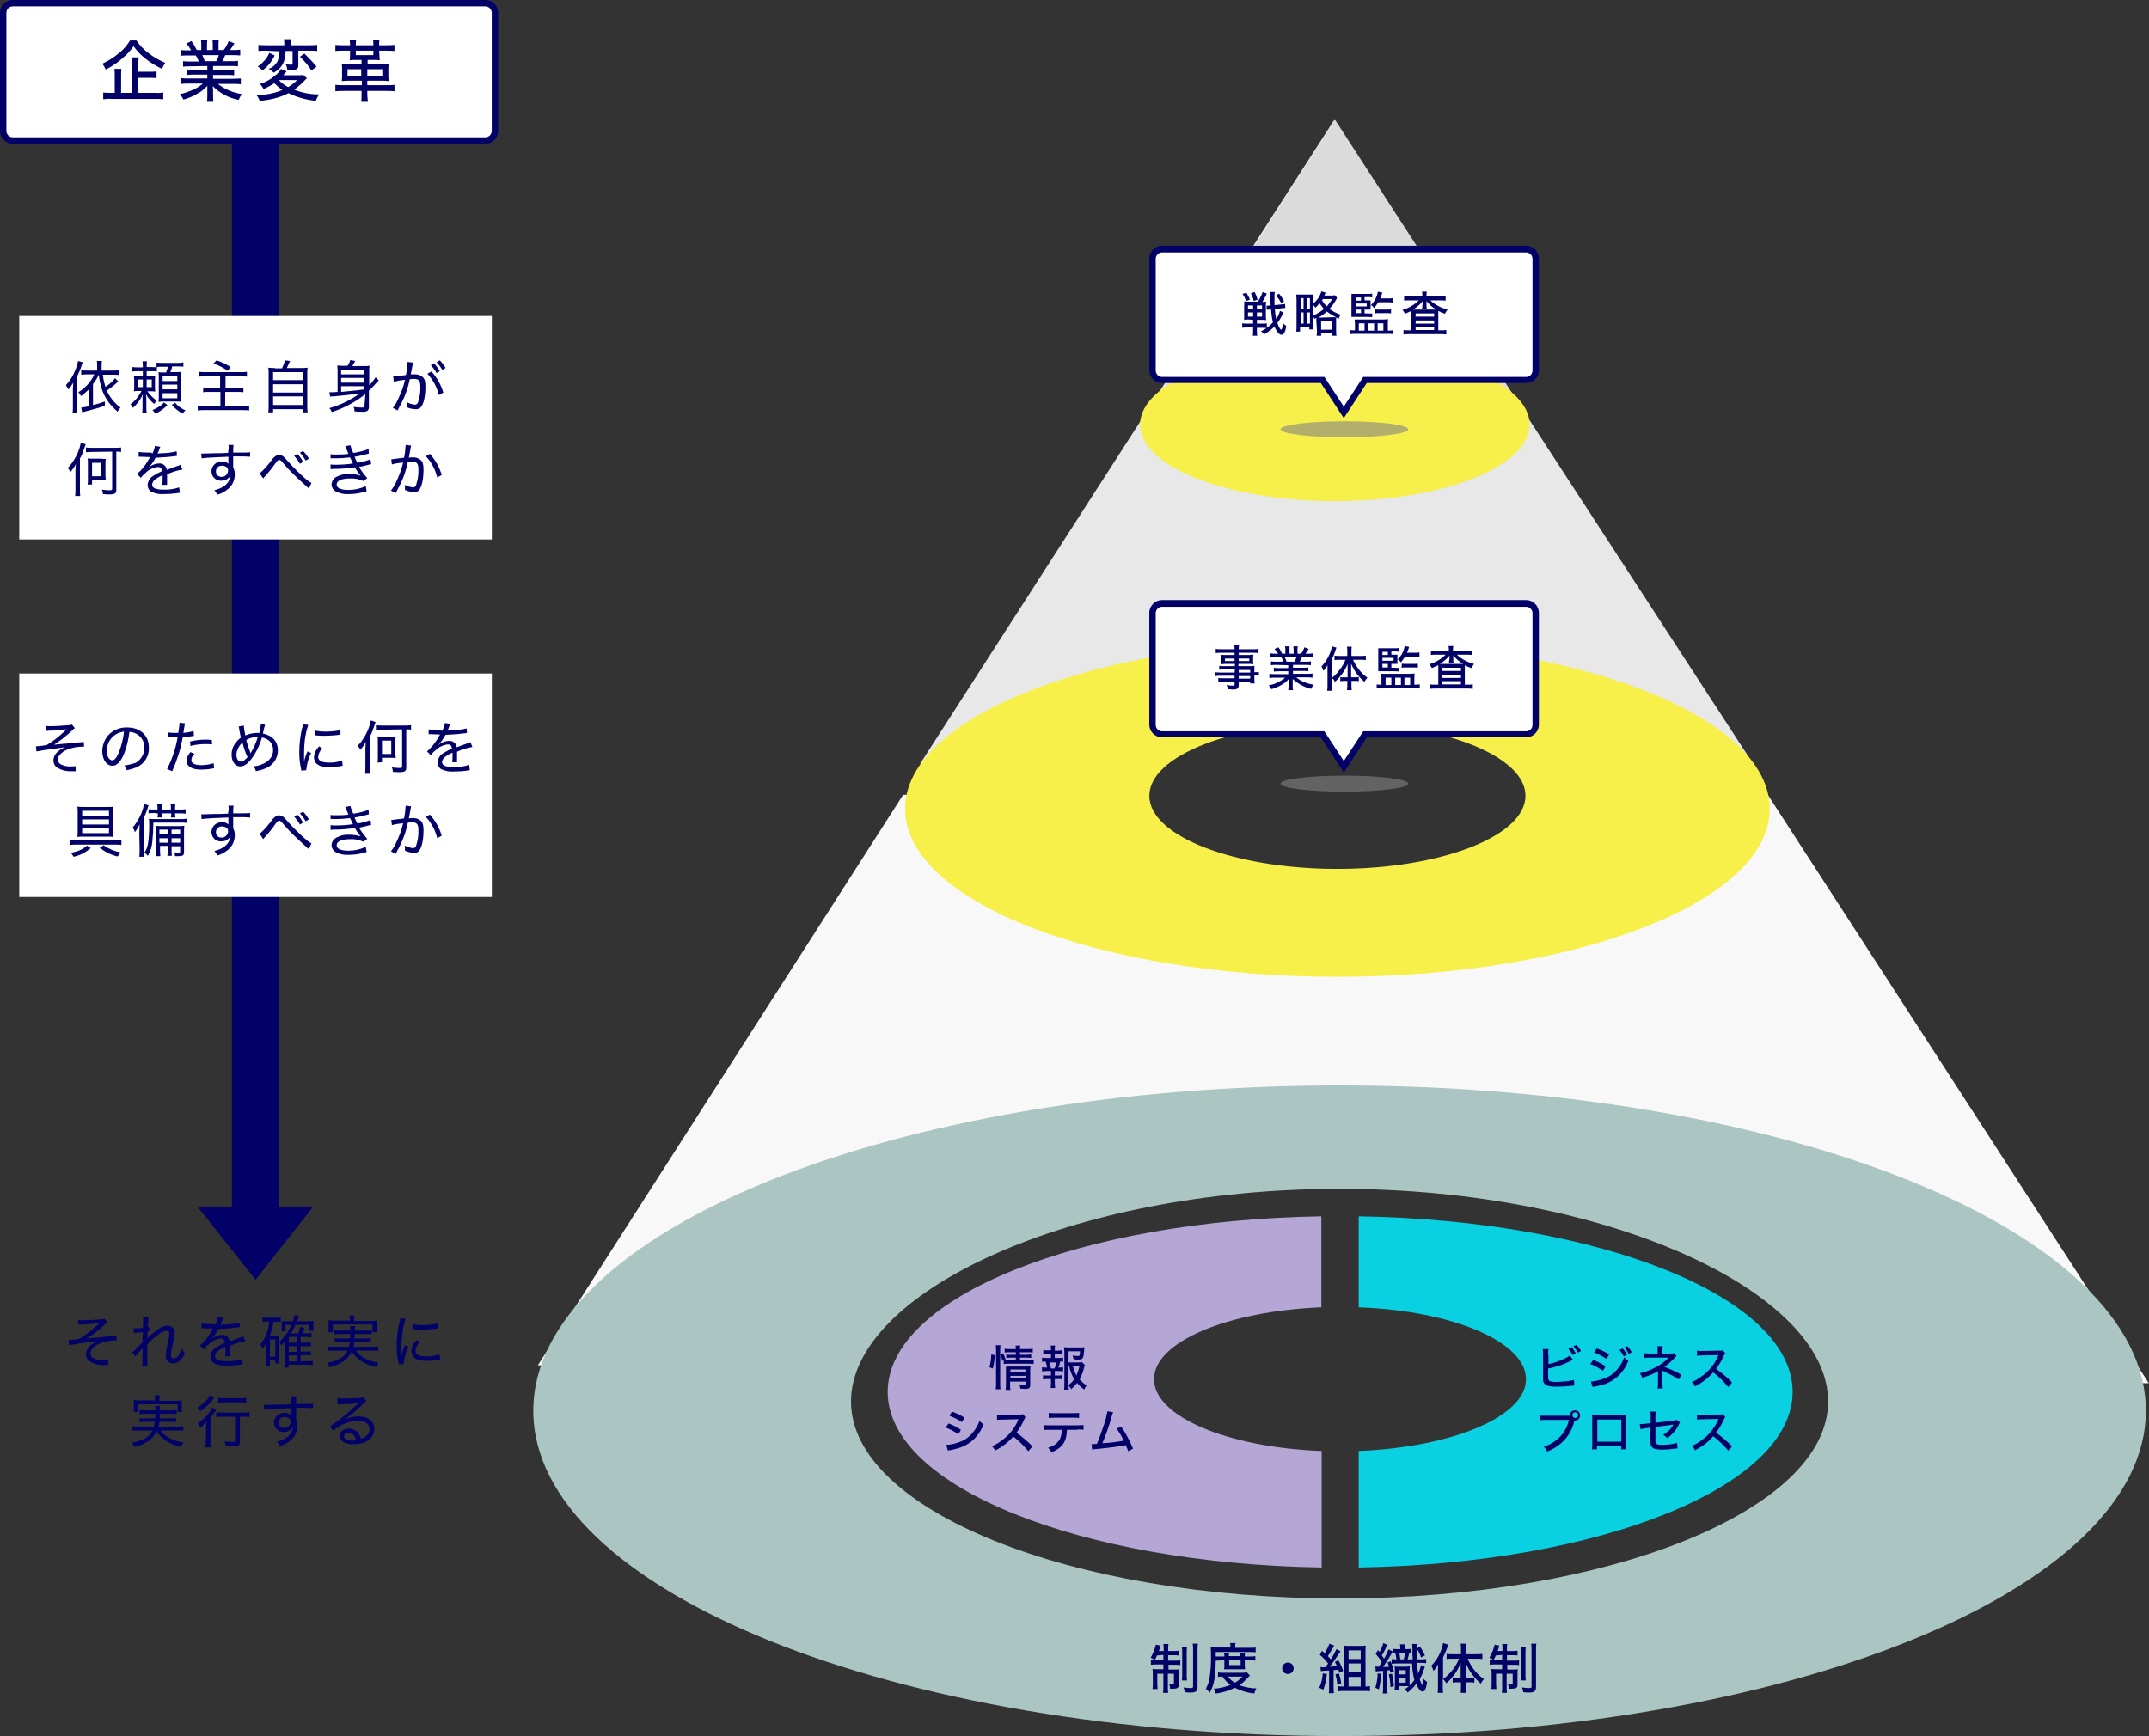
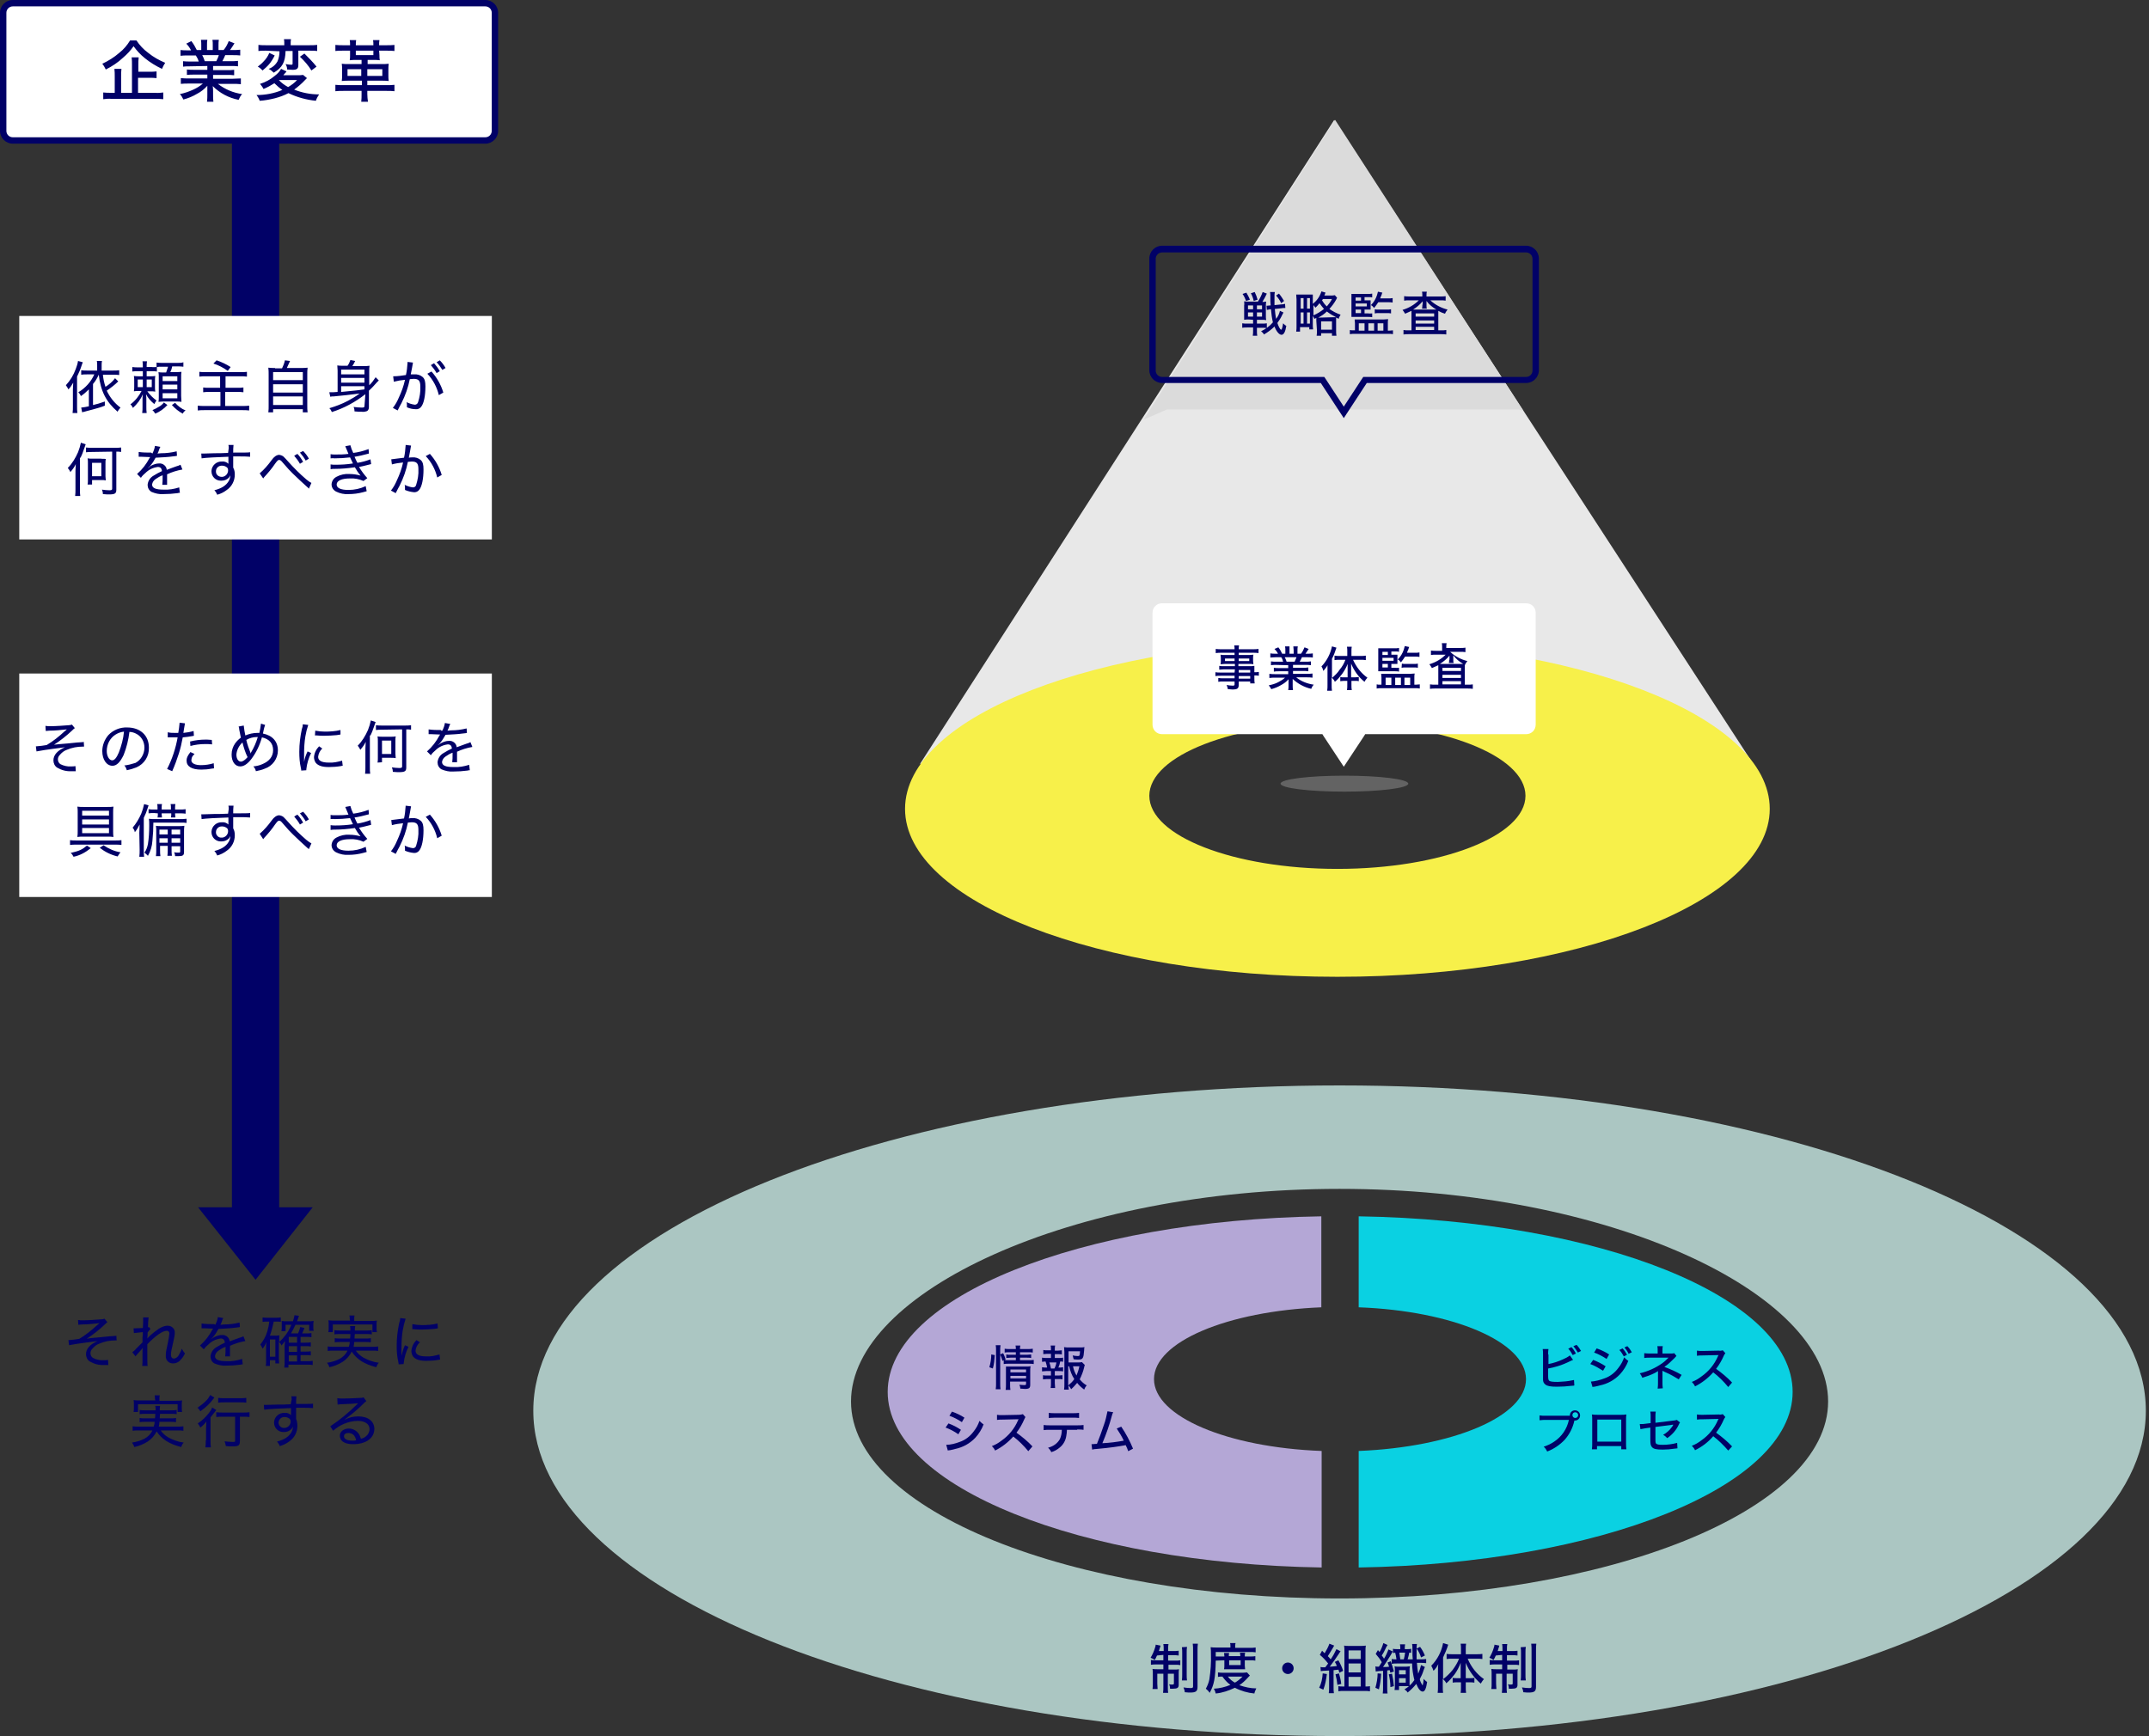
<svg xmlns="http://www.w3.org/2000/svg" version="1.1" id="レイヤー_1" x="0px" y="0px" width="673px" height="543.8px" viewBox="0 0 673 543.8" style="enable-background:new 0 0 673 543.8;" xml:space="preserve">
  <rect x="0" y="0" width="673" height="543.8" fill="#333333" stroke="none" />
  <style type="text/css">
	.st0{fill:#F8F8F8;}
	.st1{fill:#E8E8E8;}
	.st2{fill:#DBDBDB;}
	.st3{fill:#F7F04A;}
	.st4{fill:#ABC6C2;}
	.st5{fill:#B4A7D6;}
	.st6{fill:#0AD1E2;}
	.st7{fill:#010167;}
	.st8{fill:#FFFFFF;}
	.st9{opacity:0.6;fill:#848484;enable-background:new    ;}
</style>
  <g id="service_index_img01" transform="translate(-15.369 100.671)">
-     <path id="交差_2" class="st0" d="M632.4,332.6l-137.1-75.3H376.7L262.7,327h-78.9l114.4-178.7h41l94.1,42l103.2-42H569   l119.3,184.3H632.4z" />
    <path id="交差_3" class="st1" d="M303.5,138.6L433.2-63.1l130.3,200.3l-47.7-5.3l-24.7-16h-111l-29.3,22.7H303.5z" />
    <path id="交差_4" class="st2" d="M433.5-63.1l59,91.2l-1.4-0.5H380.8l-7.3,3.2L433.5-63.1z" />
    <path id="パス_298" class="st3" d="M434.2,100.1c-74.8,0-135.4,23.5-135.4,52.6s60.6,52.6,135.4,52.6s135.4-23.5,135.4-52.6   S509,100.1,434.2,100.1z M434.2,171.5c-32.5,0-58.9-10.3-58.9-22.9s26.4-22.9,58.9-22.9s58.9,10.3,58.9,22.9   S466.7,171.5,434.2,171.5z" />
-     <ellipse id="楕円形_10" class="st3" cx="433.4" cy="32.3" rx="61" ry="24" />
    <g id="グループ化_321" transform="translate(171.88 239.329)">
      <path id="パス_352" class="st4" d="M263,0C123.5,0,10.5,45.6,10.5,101.9c0,56.2,113,101.9,252.5,101.9s252.5-45.6,252.5-101.9    C515.5,45.6,402.4,0,263,0z M263,160.7c-84.5,0-153-27.7-153-61.7c0-34.1,68.5-66.6,153-66.6s153,32.6,153,66.6    S347.4,160.7,263,160.7z" />
    </g>
    <g id="グループ化_322" transform="translate(293.368 280.329)">
      <path id="パス_301" class="st5" d="M135.9,73.5C106.4,72.4,83.4,62.7,83.4,51s23-21.3,52.4-22.5V0C60.3,1.2,0,25.3,0,55    s60.3,53.8,135.9,55V73.5z" />
      <path id="パス_302" class="st6" d="M147.5,0v28.5c29.4,1.1,52.4,10.8,52.4,22.5s-23,21.3-52.4,22.5v36.5    c75.5-1.2,135.9-25.3,135.9-55S223,1.2,147.5,0z" />
    </g>
    <path id="合体_44" class="st7" d="M95.4,300.2l-18-22.7H88V-75.9h14.8v353.4h10.5L95.4,300.2z" />
    <g id="パス_377" transform="translate(15.368 -100.671)">
      <path class="st8" d="M152,44H4c-1.7,0-3-1.3-3-3V4c0-1.7,1.3-3,3-3h148c1.7,0,3,1.3,3,3v37C155,42.7,153.7,44,152,44z" />
      <path class="st7" d="M4,2C2.9,2,2,2.9,2,4v37c0,1.1,0.9,2,2,2h148c1.1,0,2-0.9,2-2V4c0-1.1-0.9-2-2-2H4 M4,0h148c2.2,0,4,1.8,4,4    v37c0,2.2-1.8,4-4,4H4c-2.2,0-4-1.8-4-4V4C0,1.8,1.8,0,4,0z" />
    </g>
    <path id="パス_378" class="st7" d="M58.6-76.3h3.6c0.7,0,1.5,0,2.2,0.1v-2.1c-0.7,0.1-1.5,0.1-2.2,0.1h-3.5v-2.2   c0-0.8,0-1.5,0.1-2.3h-2.2c0.1,0.8,0.1,1.5,0.1,2.3v8.8h-3.4v-5.1c0-0.8,0-1.6,0.1-2.4h-2.2c0.1,0.8,0.1,1.6,0.1,2.4v5.1h-1.2   c-0.8,0-1.6,0-2.4-0.1v2.1c0.9-0.1,1.7-0.2,2.6-0.1h13.7c0.8,0,1.7,0,2.5,0.1v-2.1c-0.8,0.1-1.7,0.2-2.5,0.1h-5.4L58.6-76.3z    M56.1-88c-0.9,1.5-2,2.8-3.4,3.9c-1.6,1.4-3.4,2.5-5.3,3.4c0.5,0.6,0.8,1.2,1.1,1.8c2-1,3.8-2.2,5.4-3.7c1.3-1.1,2.4-2.3,3.3-3.6   c1,1.4,2.2,2.7,3.6,3.8c1.6,1.3,3.4,2.4,5.3,3.3c0.3-0.7,0.6-1.3,1-1.9c-1.9-0.8-3.7-1.8-5.3-3.1c-1.5-1.1-2.7-2.4-3.7-3.9L56.1-88   z M80.3-80v1.2h-4.2c-0.7,0-1.4,0-2.2-0.1v1.7c0.7-0.1,1.4-0.1,2.2-0.1h4.2v1.2h-5.8c-0.8,0-1.6,0-2.5-0.1v1.8   c0.8-0.1,1.6-0.1,2.5-0.1h4.4c-0.9,0.8-1.9,1.4-3,1.9c-1.3,0.6-2.7,1.1-4.2,1.4c0.5,0.5,0.8,1.1,1.1,1.7c1.5-0.4,3-1,4.3-1.8   c1.2-0.6,2.3-1.5,3.2-2.5c0,0.9,0,1.1,0,1.6v1.2c0,0.7,0,1.4-0.1,2.2h2c-0.1-0.7-0.1-1.4-0.1-2.1v-1.2c0-0.5,0-0.8-0.1-1.6   c2.2,2.2,5,3.7,8.1,4.3c0.3-0.7,0.6-1.3,1.1-1.8c-2.8-0.4-5.4-1.5-7.6-3.2h4.7c0.8,0,1.7,0,2.5,0.1v-1.8C89.8-76.1,89-76,88.2-76   h-6.1v-1.2h4.4c0.7,0,1.5,0,2.2,0.1v-1.7c-0.7,0.1-1.5,0.1-2.2,0.1h-4.4V-80h5.6c0.7,0,1.5,0,2.2,0.1v-1.7   c-0.7,0.1-1.5,0.1-2.2,0.1H85c0.4-0.7,0.6-1.2,0.9-1.9h2.2c1,0,1.8,0,2.5,0.1v-1.8c-0.8,0.1-1.6,0.1-2.4,0.1h-0.8   c0.4-0.5,0.9-1.3,1.4-2.1L87-87.8c-0.4,1-0.9,2-1.6,2.8h-1.6v-1.5c0-0.6,0-1.1,0.1-1.7h-2c0.1,0.5,0.1,1.1,0.1,1.6v1.6h-1.8v-1.6   c0-0.5,0-1.1,0.1-1.6h-2c0.1,0.6,0.1,1.1,0.1,1.7v1.5h-1.4c-0.5-1-1-1.9-1.7-2.8L73.7-87c0.6,0.6,1.1,1.3,1.5,2.1h-1   c-0.8,0-1.6,0-2.3-0.1v1.8c0.7-0.1,1.4-0.1,2.4-0.1h2.4c0.4,0.6,0.7,1.2,0.9,1.9h-2.7c-0.7,0-1.4,0-2.2-0.1v1.7   c0.7-0.1,1.4-0.1,2.2-0.1L80.3-80z M79.5-81.5c-0.2-0.7-0.5-1.3-0.8-1.9h5.2c-0.2,0.7-0.5,1.3-0.8,1.9H79.5z M102.9-84.6   c0,1.1-0.2,2.1-0.6,3.1c-0.6,1.1-1.6,2-2.8,2.4c0.6,0.3,1.1,0.7,1.6,1.2c2.7-1.6,3.6-3.3,3.7-6.8h2.2v3.9c0,0.4-0.1,0.4-0.5,0.4   c-0.6,0-1.1-0.1-1.7-0.2c0.3,0.5,0.5,1.1,0.5,1.7c0.7,0,1.2,0.1,1.7,0.1c1.4,0,1.8-0.4,1.8-1.5v-4.5h3.5c0.9,0,1.8,0,2.4,0.1v-1.9   c-0.8,0.1-1.6,0.1-2.5,0.1h-5.8v-0.5c0-0.5,0-0.9,0.1-1.4h-2.2c0.1,0.5,0.1,0.9,0.1,1.4v0.5h-5.7c-0.8,0-1.6,0-2.4-0.1v1.9   c0.8-0.1,1.5-0.1,2.3-0.1L102.9-84.6z M110.3-77.2c-0.6,0.1-1.3,0.1-1.9,0.1h-4.3c0.3-0.4,0.4-0.5,0.7-0.8c0.2-0.3,0.2-0.3,0.3-0.4   l-1.7-0.8c-0.5,0.9-1.2,1.6-2,2.2c-1.3,1.1-2.9,2-4.6,2.5c0.4,0.5,0.8,1,1.1,1.6c1.2-0.5,2.3-1.1,3.4-1.8c0.8,0.8,1.6,1.5,2.5,2.1   c-2.6,1.1-5.4,1.6-8.1,1.6c0.4,0.5,0.8,1.2,1,1.8c1.6-0.1,3.2-0.4,4.8-0.8c1.5-0.4,2.9-0.9,4.2-1.6c2.7,1.3,5.6,2.1,8.6,2.4   c0.2-0.7,0.6-1.4,1-2c-2.7,0-5.3-0.5-7.8-1.5c1.2-0.9,2.4-1.9,3.4-3c0.3-0.3,0.3-0.3,0.6-0.6L110.3-77.2z M108.4-75.6   c-0.8,0.9-1.8,1.6-2.8,2.2c-1.1-0.6-2.1-1.3-2.9-2.2H108.4z M99.7-84.1c-0.4,1-1,1.9-1.8,2.7c-0.5,0.6-1.2,1.1-1.8,1.6   c0.6,0.3,1.1,0.8,1.5,1.2c0.7-0.6,1.4-1.2,2-1.9c0.7-0.8,1.3-1.8,1.8-2.8L99.7-84.1z M109.3-82.9c1.4,1.3,2.6,2.7,3.6,4.3l1.6-1.2   c-1.2-1.5-2.5-2.8-3.8-4.1L109.3-82.9z M134.1-84.8h2.4c0.8,0,1.6,0,2.4,0.1v-1.9c-0.8,0.1-1.6,0.1-2.4,0.1h-2.4v-0.1   c0-0.5,0-1,0.1-1.5h-2c0.1,0.5,0.1,1,0.1,1.5v0.1h-5.5v-0.1c0-0.5,0-1,0.1-1.5h-2c0.1,0.5,0.1,1,0.1,1.5v0.1h-2.2   c-0.8,0-1.6,0-2.4-0.1v1.9c0.6-0.1,1.4-0.1,2.4-0.1h2.2v1.4c0,0.5,0,1.1-0.1,1.6c0.7-0.1,1.4-0.1,1.9-0.1h1.8v1.3h-4   c-0.7,0-1.5,0-2.2-0.1c0.1,0.6,0.1,1.2,0.1,1.9v1.7c0,0.6,0,1.2-0.1,1.8c0.8-0.1,1.6-0.1,2.4-0.1h3.9v1.4h-5.8   c-0.8,0-1.6,0-2.5-0.1v2c0.8-0.1,1.7-0.1,2.5-0.1h5.7v1c0,0.8,0,1.6-0.1,2.4h2.1c-0.1-0.8-0.2-1.6-0.2-2.4v-1h6.1   c0.8,0,1.6,0,2.4,0.1v-2c-0.8,0.1-1.6,0.1-2.5,0.1h-6v-1.4h4.3c0.8,0,1.6,0,2.4,0.1c-0.1-0.6-0.1-1.2-0.1-1.8v-1.7   c0-0.6,0-1.2,0.1-1.9c-0.7,0.1-1.5,0.1-2.2,0.1h-4.4v-1.3h2c0.5,0,1.2,0,1.8,0.1c-0.1-0.5-0.1-1.1-0.1-1.6L134.1-84.8z M132.3-84.8   v1.4h-5.5v-1.4H132.3z M130.4-76.9V-79h4.7v2.1H130.4z M128.5-76.9h-4.3V-79h4.3L128.5-76.9z" />
    <path id="パス_374" class="st9" d="M436.4,142.3c11,0,20,1.1,20,2.5s-9,2.5-20,2.5s-20-1.1-20-2.5S425.3,142.3,436.4,142.3z" />
    <g id="パス_375" transform="translate(21878 2403)">
      <path class="st8" d="M-21441.8-2263.5l-6.4-9.7l-0.3-0.5h-0.5h-49.7c-1.7,0-3-1.3-3-3v-35c0-1.7,1.3-3,3-3h114c1.7,0,3,1.3,3,3v35    c0,1.7-1.3,3-3,3h-49.9h-0.5l-0.3,0.5L-21441.8-2263.5z" />
-       <path class="st7" d="M-21441.8-2265.3l5.5-8.4l0.6-0.9h1.1h49.9c1.1,0,2-0.9,2-2v-35c0-1.1-0.9-2-2-2h-114c-1.1,0-2,0.9-2,2v35    c0,1.1,0.9,2,2,2h49.7h1.1l0.6,0.9L-21441.8-2265.3 M-21441.8-2261.7l-7.2-11h-49.7c-2.2,0-4-1.8-4-4v-35c0-2.2,1.8-4,4-4h114    c2.2,0,4,1.8,4,4v35c0,2.2-1.8,4-4,4h-49.9L-21441.8-2261.7z" />
    </g>
-     <path id="パス_376" class="st7" d="M402,110h-4.4c-0.5,0-1.1,0-1.6-0.1v1.2c0.5-0.1,1.1-0.1,1.6-0.1h4.4v0.8h-3.6   c-0.5,0-1,0-1.5-0.1v1.2c0.5-0.1,1-0.1,1.5-0.1h3.6v0.9c0,0.3-0.1,0.4-0.6,0.4c-0.6,0-1.3-0.1-1.9-0.2c0.2,0.4,0.3,0.8,0.4,1.3   c0.5,0,1.1,0.1,1.4,0.1c1.6,0,2-0.3,2-1.5v-1h3.6v0.6h1.4c-0.1-0.5-0.1-1-0.1-1.6v-0.9c0.5,0,1,0,1.4,0.1v-1.2   c-0.5,0.1-0.9,0.1-1.4,0.1v-0.6c0-0.5,0-0.9,0-1.4c-0.5,0.1-1.1,0.1-1.6,0.1h-3.4v-0.7h3.5c0.4,0,0.8,0,1.2,0.1   c0-0.3-0.1-0.7-0.1-1v-0.9c0-0.4,0-0.7,0.1-1.1c-0.4,0-0.8,0.1-1.2,0.1h-3.4v-0.7h4.5c0.6,0,1.2,0,1.7,0.1v-1.3   c-0.6,0.1-1.2,0.1-1.8,0.1h-4.4c0-0.4,0-0.8,0.1-1.2h-1.5c0.1,0.4,0.1,0.8,0.1,1.2h-4.1c-0.6,0-1.2,0-1.8-0.1v1.3   c0.6-0.1,1.2-0.1,1.7-0.1h4.2v0.7h-3.1c-0.4,0-0.9,0-1.3-0.1c0,0.3,0.1,0.7,0.1,1.1v0.9c0,0.3,0,0.7-0.1,1c0.4,0,0.8-0.1,1.3-0.1   h3.2v0.7h-3.5c-0.5,0-1,0-1.4-0.1v1.2c0.5,0,0.9-0.1,1.4-0.1h3.5L402,110z M403.3,110v-0.8h3.6v0.8H403.3z M403.3,111.1h3.6v0.8   h-3.6V111.1z M402,105.6v0.8h-3v-0.8L402,105.6z M403.3,105.6h3.3v0.8h-3.3L403.3,105.6z M418.8,107.7v0.9h-3c-0.5,0-1,0-1.5-0.1   v1.2c0.5-0.1,1-0.1,1.5-0.1h3v0.9h-4.1c-0.6,0-1.2,0-1.8-0.1v1.3c0.6-0.1,1.2-0.1,1.8-0.1h3.1c-0.6,0.6-1.4,1-2.1,1.4   c-0.9,0.5-2,0.8-3,1c0.3,0.4,0.6,0.8,0.8,1.2c1.1-0.3,2.1-0.7,3.1-1.3c0.9-0.5,1.6-1,2.3-1.8c0,0.6,0,0.8,0,1.1v0.8   c0,0.5,0,1-0.1,1.5h1.5c-0.1-0.5-0.1-1-0.1-1.5v-0.9c0-0.3,0-0.6,0-1.1c1.6,1.5,3.6,2.6,5.8,3.1c0.2-0.5,0.4-0.9,0.8-1.3   c-2-0.3-3.9-1-5.5-2.3h3.3c0.6,0,1.2,0,1.8,0.1v-1.3c-0.6,0.1-1.2,0.1-1.8,0.1h-4.3v-0.9h3.2c0.5,0,1.1,0,1.6,0.1v-1.2   c-0.5,0.1-1,0.1-1.6,0.1h-3.2v-0.9h4c0.5,0,1.1,0,1.6,0.1v-1.2c-0.5,0.1-1.1,0.1-1.6,0.1h-1.9c0.3-0.5,0.4-0.8,0.7-1.4h1.6   c0.7,0,1.3,0,1.8,0.1V104c-0.6,0.1-1.1,0.1-1.7,0.1h-0.6c0.3-0.4,0.6-0.9,1-1.5l-1.3-0.5c-0.3,0.7-0.6,1.4-1.1,2h-1.1V103   c0-0.4,0-0.8,0.1-1.2h-1.4c0,0.4,0.1,0.8,0.1,1.2v1.1h-1.3V103c0-0.4,0-0.8,0-1.2h-1.4c0.1,0.4,0.1,0.8,0.1,1.2v1.1h-1   c-0.3-0.7-0.7-1.4-1.2-2l-1.2,0.5c0.4,0.4,0.8,0.9,1.1,1.5h-0.7c-0.6,0-1.1,0-1.7-0.1v1.3c0.5,0,1-0.1,1.7-0.1h1.7   c0.3,0.4,0.5,0.9,0.6,1.4H415c-0.5,0-1,0-1.6-0.1v1.2c0.5-0.1,1-0.1,1.5-0.1L418.8,107.7z M418.3,106.6c-0.2-0.5-0.3-0.9-0.6-1.4   h3.7c-0.2,0.5-0.4,0.9-0.6,1.4H418.3z M432.5,111.7c0.4,0.3,0.7,0.7,0.9,1.2c0.9-0.7,1.6-1.6,2.3-2.5c0.7-1,1.3-2,1.7-3.1   c0,0.8,0,1.1,0,1.8v2.4h-1.1c-0.4,0-0.8,0-1.2-0.1v1.3c0.4,0,0.7-0.1,1.1-0.1h1.1v1.3c0,0.5,0,1.1-0.1,1.6h1.5   c-0.1-0.5-0.1-1.1-0.1-1.6v-1.3h1.2c0.4,0,0.8,0,1.1,0.1v-1.3c-0.4,0-0.8,0.1-1.2,0.1h-1.2V109c0-0.6,0-1,0-1.8   c0.9,2.2,2.3,4.2,4.2,5.7c0.2-0.5,0.6-0.9,0.9-1.3c-2-1.4-3.5-3.4-4.5-5.6h2.4c0.5,0,1.1,0,1.6,0.1v-1.4c-0.5,0.1-1.1,0.1-1.6,0.1   h-2.9v-1.5c0-0.5,0-1,0.1-1.4h-1.5c0.1,0.5,0.1,1,0.1,1.4v1.5h-2.4c-0.5,0-1.1,0-1.6-0.1v1.4c0.5-0.1,1-0.1,1.5-0.1h1.9   c-0.4,1.1-1,2.2-1.8,3.1C434.3,110.1,433.4,110.9,432.5,111.7v-6c0.6-1.1,1-2.3,1.4-3.5l-1.4-0.4c-0.5,2.4-1.6,4.5-3.3,6.3   c0.3,0.4,0.5,0.9,0.6,1.4c0.5-0.6,1-1.2,1.3-1.8c0,0.7,0,1,0,1.8v4.4c0,0.6,0,1.2-0.1,1.8h1.5c-0.1-0.6-0.1-1.2-0.1-1.8V111.7z    M451.1,107.3h1c0.4,0,0.7,0,0.9,0c0-0.2,0-0.5,0-0.8v-1.3c0-0.3,0-0.6,0-0.8c-0.3,0-0.6,0-0.9,0h-1v-1h1.3c0.4,0,0.8,0,1.1,0.1   v-1.2c-0.5,0.1-0.9,0.1-1.4,0.1h-3.8c-0.6,0-0.9,0-1.3,0c0,0.3,0,0.6,0,1.2v4.8c0,0.6,0,0.9,0,1.2c0.4,0,0.7,0,1.3,0h4   c0.4,0,0.8,0,1.2,0.1v-1.2c-0.4,0-0.8,0.1-1.2,0h-1.2V107.3z M450,107.3v1.1h-1.7v-1.1H450z M448.3,106.3v-0.9h3.5v0.9H448.3z    M448.3,104.5v-1h1.7v1H448.3z M458.5,105c0.5,0,0.9,0,1.4,0.1v-1.4c-0.5,0.1-0.9,0.1-1.4,0.1h-2.5c0.1-0.4,0.3-0.8,0.4-1   c0.2-0.6,0.2-0.7,0.3-0.8l-1.4-0.3c-0.1,0.4-0.2,0.8-0.3,1.1c-0.4,1.2-1,2.2-1.9,3.1c0.4,0.2,0.7,0.5,1,0.9   c0.5-0.6,0.9-1.2,1.3-1.8H458.5z M454.3,108.5c0.4-0.1,0.9-0.1,1.4-0.1h2.4c0.4,0,0.9,0,1.3,0.1v-1.3c-0.4,0.1-0.9,0.1-1.3,0.1   h-2.6c-0.4,0-0.7,0-1.1-0.1L454.3,108.5z M448,113.8h-0.4c-0.4,0-0.7,0-1.1-0.1v1.3c0.5-0.1,1.1-0.1,1.6-0.1h10.3   c0.6,0,1.2,0,1.6,0.1v-1.3c-0.4,0-0.8,0.1-1.2,0.1h-0.5v-2.3c0-0.4,0-0.8,0.1-1.2c-0.5,0-0.9,0.1-1.4,0.1h-7.8c-0.5,0-0.8,0-1.3,0   c0,0.4,0.1,0.8,0.1,1.2V113.8z M449.3,111.6h1.8v2.3h-1.8V111.6z M452.3,111.6h1.8v2.3h-1.8V111.6z M455.2,111.6h1.8v2.3h-1.8   V111.6z M469.2,103.2h-4c-0.6,0-1.1,0-1.7-0.1v1.4c0.5-0.1,1.1-0.1,1.6-0.1h3c-1.4,1.4-3.1,2.4-5.1,3c0.3,0.4,0.6,0.8,0.8,1.2   c0.7-0.3,1.3-0.6,2-0.9c0,0.6,0,0.6,0,1.2v4.9h-0.9c-0.6,0-1.1,0-1.7-0.1v1.4c0.6-0.1,1.1-0.1,1.7-0.1h10c0.6,0,1.1,0,1.7,0.1v-1.4   c-0.5,0.1-1.1,0.1-1.6,0.1h-0.9V109c0-0.5,0-0.7,0-1.3c0.7,0.4,1.4,0.7,2.1,0.9c0.2-0.5,0.5-0.9,0.8-1.3c-2-0.5-3.9-1.5-5.4-2.9   h3.2c0.5,0,1.1,0,1.6,0.1v-1.4c-0.5,0.1-1.1,0.1-1.6,0.1h-4.4v-0.3c0-0.4,0-0.8,0.1-1.2h-1.5c0.1,0.4,0.1,0.8,0.1,1.2V103.2z    M469.2,106c0,0.3,0,0.7-0.1,1h1.5c-0.1-0.3-0.1-0.6-0.1-1v-0.5c0-0.2,0-0.3,0-0.9c0.8,1.1,1.9,2,3.1,2.7c-0.5,0-0.6,0-1,0h-5.2   c-0.5,0-0.5,0-1.1,0c1.1-0.7,2.2-1.6,3-2.6c0,0.5,0,0.6,0,0.8V106z M467.1,108.5h5.8v1h-5.8V108.5z M467.1,110.7h5.8v1h-5.8V110.7z    M467.1,112.7h5.8v1h-5.8V112.7z" />
-     <path id="パス_371" class="st9" d="M436.4,31.3c11,0,20,1.1,20,2.5c0,1.4-9,2.5-20,2.5s-20-1.1-20-2.5   C416.4,32.4,425.3,31.3,436.4,31.3z" />
+     <path id="パス_376" class="st7" d="M402,110h-4.4c-0.5,0-1.1,0-1.6-0.1v1.2c0.5-0.1,1.1-0.1,1.6-0.1h4.4v0.8h-3.6   c-0.5,0-1,0-1.5-0.1v1.2c0.5-0.1,1-0.1,1.5-0.1h3.6v0.9c0,0.3-0.1,0.4-0.6,0.4c-0.6,0-1.3-0.1-1.9-0.2c0.2,0.4,0.3,0.8,0.4,1.3   c0.5,0,1.1,0.1,1.4,0.1c1.6,0,2-0.3,2-1.5v-1h3.6v0.6h1.4c-0.1-0.5-0.1-1-0.1-1.6v-0.9c0.5,0,1,0,1.4,0.1v-1.2   c-0.5,0.1-0.9,0.1-1.4,0.1v-0.6c0-0.5,0-0.9,0-1.4c-0.5,0.1-1.1,0.1-1.6,0.1h-3.4v-0.7h3.5c0.4,0,0.8,0,1.2,0.1   c0-0.3-0.1-0.7-0.1-1v-0.9c0-0.4,0-0.7,0.1-1.1c-0.4,0-0.8,0.1-1.2,0.1h-3.4v-0.7h4.5c0.6,0,1.2,0,1.7,0.1v-1.3   c-0.6,0.1-1.2,0.1-1.8,0.1h-4.4c0-0.4,0-0.8,0.1-1.2h-1.5c0.1,0.4,0.1,0.8,0.1,1.2h-4.1c-0.6,0-1.2,0-1.8-0.1v1.3   c0.6-0.1,1.2-0.1,1.7-0.1h4.2v0.7h-3.1c-0.4,0-0.9,0-1.3-0.1c0,0.3,0.1,0.7,0.1,1.1v0.9c0,0.3,0,0.7-0.1,1c0.4,0,0.8-0.1,1.3-0.1   h3.2v0.7h-3.5c-0.5,0-1,0-1.4-0.1v1.2c0.5,0,0.9-0.1,1.4-0.1h3.5L402,110z M403.3,110v-0.8h3.6v0.8H403.3z M403.3,111.1h3.6v0.8   h-3.6V111.1z M402,105.6v0.8h-3v-0.8L402,105.6z M403.3,105.6h3.3v0.8h-3.3L403.3,105.6z M418.8,107.7v0.9h-3c-0.5,0-1,0-1.5-0.1   v1.2c0.5-0.1,1-0.1,1.5-0.1h3v0.9h-4.1c-0.6,0-1.2,0-1.8-0.1v1.3c0.6-0.1,1.2-0.1,1.8-0.1h3.1c-0.6,0.6-1.4,1-2.1,1.4   c-0.9,0.5-2,0.8-3,1c0.3,0.4,0.6,0.8,0.8,1.2c1.1-0.3,2.1-0.7,3.1-1.3c0.9-0.5,1.6-1,2.3-1.8c0,0.6,0,0.8,0,1.1v0.8   c0,0.5,0,1-0.1,1.5h1.5c-0.1-0.5-0.1-1-0.1-1.5v-0.9c0-0.3,0-0.6,0-1.1c1.6,1.5,3.6,2.6,5.8,3.1c0.2-0.5,0.4-0.9,0.8-1.3   c-2-0.3-3.9-1-5.5-2.3h3.3c0.6,0,1.2,0,1.8,0.1v-1.3c-0.6,0.1-1.2,0.1-1.8,0.1h-4.3v-0.9h3.2c0.5,0,1.1,0,1.6,0.1v-1.2   c-0.5,0.1-1,0.1-1.6,0.1h-3.2v-0.9h4c0.5,0,1.1,0,1.6,0.1v-1.2c-0.5,0.1-1.1,0.1-1.6,0.1h-1.9c0.3-0.5,0.4-0.8,0.7-1.4h1.6   c0.7,0,1.3,0,1.8,0.1V104c-0.6,0.1-1.1,0.1-1.7,0.1h-0.6c0.3-0.4,0.6-0.9,1-1.5l-1.3-0.5c-0.3,0.7-0.6,1.4-1.1,2h-1.1V103   c0-0.4,0-0.8,0.1-1.2h-1.4c0,0.4,0.1,0.8,0.1,1.2v1.1h-1.3V103c0-0.4,0-0.8,0-1.2h-1.4c0.1,0.4,0.1,0.8,0.1,1.2v1.1h-1   c-0.3-0.7-0.7-1.4-1.2-2l-1.2,0.5c0.4,0.4,0.8,0.9,1.1,1.5h-0.7c-0.6,0-1.1,0-1.7-0.1v1.3c0.5,0,1-0.1,1.7-0.1h1.7   c0.3,0.4,0.5,0.9,0.6,1.4H415c-0.5,0-1,0-1.6-0.1v1.2c0.5-0.1,1-0.1,1.5-0.1L418.8,107.7z M418.3,106.6c-0.2-0.5-0.3-0.9-0.6-1.4   h3.7c-0.2,0.5-0.4,0.9-0.6,1.4H418.3z M432.5,111.7c0.4,0.3,0.7,0.7,0.9,1.2c0.9-0.7,1.6-1.6,2.3-2.5c0.7-1,1.3-2,1.7-3.1   c0,0.8,0,1.1,0,1.8v2.4h-1.1c-0.4,0-0.8,0-1.2-0.1v1.3c0.4,0,0.7-0.1,1.1-0.1h1.1v1.3c0,0.5,0,1.1-0.1,1.6h1.5   c-0.1-0.5-0.1-1.1-0.1-1.6v-1.3h1.2c0.4,0,0.8,0,1.1,0.1v-1.3c-0.4,0-0.8,0.1-1.2,0.1h-1.2V109c0-0.6,0-1,0-1.8   c0.9,2.2,2.3,4.2,4.2,5.7c0.2-0.5,0.6-0.9,0.9-1.3c-2-1.4-3.5-3.4-4.5-5.6h2.4c0.5,0,1.1,0,1.6,0.1v-1.4c-0.5,0.1-1.1,0.1-1.6,0.1   h-2.9v-1.5c0-0.5,0-1,0.1-1.4h-1.5c0.1,0.5,0.1,1,0.1,1.4v1.5h-2.4c-0.5,0-1.1,0-1.6-0.1v1.4c0.5-0.1,1-0.1,1.5-0.1h1.9   c-0.4,1.1-1,2.2-1.8,3.1C434.3,110.1,433.4,110.9,432.5,111.7v-6c0.6-1.1,1-2.3,1.4-3.5l-1.4-0.4c-0.5,2.4-1.6,4.5-3.3,6.3   c0.3,0.4,0.5,0.9,0.6,1.4c0.5-0.6,1-1.2,1.3-1.8c0,0.7,0,1,0,1.8v4.4c0,0.6,0,1.2-0.1,1.8h1.5c-0.1-0.6-0.1-1.2-0.1-1.8V111.7z    M451.1,107.3h1c0.4,0,0.7,0,0.9,0c0-0.2,0-0.5,0-0.8v-1.3c0-0.3,0-0.6,0-0.8c-0.3,0-0.6,0-0.9,0h-1v-1h1.3c0.4,0,0.8,0,1.1,0.1   v-1.2c-0.5,0.1-0.9,0.1-1.4,0.1h-3.8c-0.6,0-0.9,0-1.3,0c0,0.3,0,0.6,0,1.2v4.8c0,0.6,0,0.9,0,1.2c0.4,0,0.7,0,1.3,0h4   c0.4,0,0.8,0,1.2,0.1v-1.2c-0.4,0-0.8,0.1-1.2,0h-1.2V107.3z M450,107.3v1.1h-1.7v-1.1H450z M448.3,106.3v-0.9h3.5v0.9H448.3z    M448.3,104.5v-1h1.7v1H448.3z M458.5,105c0.5,0,0.9,0,1.4,0.1v-1.4c-0.5,0.1-0.9,0.1-1.4,0.1h-2.5c0.1-0.4,0.3-0.8,0.4-1   c0.2-0.6,0.2-0.7,0.3-0.8l-1.4-0.3c-0.1,0.4-0.2,0.8-0.3,1.1c-0.4,1.2-1,2.2-1.9,3.1c0.4,0.2,0.7,0.5,1,0.9   c0.5-0.6,0.9-1.2,1.3-1.8H458.5z M454.3,108.5c0.4-0.1,0.9-0.1,1.4-0.1h2.4c0.4,0,0.9,0,1.3,0.1v-1.3c-0.4,0.1-0.9,0.1-1.3,0.1   h-2.6c-0.4,0-0.7,0-1.1-0.1L454.3,108.5z M448,113.8h-0.4c-0.4,0-0.7,0-1.1-0.1v1.3c0.5-0.1,1.1-0.1,1.6-0.1h10.3   c0.6,0,1.2,0,1.6,0.1v-1.3c-0.4,0-0.8,0.1-1.2,0.1h-0.5v-2.3c0-0.4,0-0.8,0.1-1.2c-0.5,0-0.9,0.1-1.4,0.1h-7.8c-0.5,0-0.8,0-1.3,0   c0,0.4,0.1,0.8,0.1,1.2V113.8z M449.3,111.6h1.8v2.3h-1.8V111.6z M452.3,111.6h1.8v2.3h-1.8V111.6z M455.2,111.6h1.8v2.3h-1.8   V111.6z M469.2,103.2h-4c-0.6,0-1.1,0-1.7-0.1v1.4c0.5-0.1,1.1-0.1,1.6-0.1h3c-1.4,1.4-3.1,2.4-5.1,3c0.3,0.4,0.6,0.8,0.8,1.2   c0.7-0.3,1.3-0.6,2-0.9c0,0.6,0,0.6,0,1.2v4.9h-0.9c-0.6,0-1.1,0-1.7-0.1v1.4c0.6-0.1,1.1-0.1,1.7-0.1h10c0.6,0,1.1,0,1.7,0.1v-1.4   c-0.5,0.1-1.1,0.1-1.6,0.1h-0.9V109c0-0.5,0-0.7,0-1.3c0.2-0.5,0.5-0.9,0.8-1.3c-2-0.5-3.9-1.5-5.4-2.9   h3.2c0.5,0,1.1,0,1.6,0.1v-1.4c-0.5,0.1-1.1,0.1-1.6,0.1h-4.4v-0.3c0-0.4,0-0.8,0.1-1.2h-1.5c0.1,0.4,0.1,0.8,0.1,1.2V103.2z    M469.2,106c0,0.3,0,0.7-0.1,1h1.5c-0.1-0.3-0.1-0.6-0.1-1v-0.5c0-0.2,0-0.3,0-0.9c0.8,1.1,1.9,2,3.1,2.7c-0.5,0-0.6,0-1,0h-5.2   c-0.5,0-0.5,0-1.1,0c1.1-0.7,2.2-1.6,3-2.6c0,0.5,0,0.6,0,0.8V106z M467.1,108.5h5.8v1h-5.8V108.5z M467.1,110.7h5.8v1h-5.8V110.7z    M467.1,112.7h5.8v1h-5.8V112.7z" />
    <g id="パス_372" transform="translate(21878 2292)">
-       <path class="st8" d="M-21441.8-2263.5l-6.4-9.7l-0.3-0.5h-0.5h-49.7c-1.7,0-3-1.3-3-3v-35c0-1.7,1.3-3,3-3h114c1.7,0,3,1.3,3,3v35    c0,1.7-1.3,3-3,3h-49.9h-0.5l-0.3,0.5L-21441.8-2263.5z" />
      <path class="st7" d="M-21441.8-2265.3l5.5-8.4l0.6-0.9h1.1h49.9c1.1,0,2-0.9,2-2v-35c0-1.1-0.9-2-2-2h-114c-1.1,0-2,0.9-2,2v35    c0,1.1,0.9,2,2,2h49.7h1.1l0.6,0.9L-21441.8-2265.3 M-21441.8-2261.7l-7.2-11h-49.7c-2.2,0-4-1.8-4-4v-35c0-2.2,1.8-4,4-4h114    c2.2,0,4,1.8,4,4v35c0,2.2-1.8,4-4,4h-49.9L-21441.8-2261.7z" />
    </g>
    <path id="パス_373" class="st7" d="M416.2-3.3c-0.2,0.9-0.6,1.8-1.2,2.5c-0.2-1-0.3-2-0.4-3.1l2-0.2c0.4-0.1,0.8-0.1,1.3-0.1   l-0.1-1.3c-0.4,0.1-0.8,0.2-1.3,0.2l-2,0.2c0-0.9,0-1.8,0-2.7c0-0.5,0-0.9,0.1-1.4h-1.5c0.1,0.4,0.1,0.8,0.1,1.2c0,1.8,0,1.9,0.1,3   l-0.1,0c-0.3,0-0.8,0.1-1,0.1c-0.1,0-0.2,0-0.2,0l0.1,1.3c0.4-0.1,0.8-0.1,1.1-0.2l0.2,0c0.1,1.4,0.3,2.8,0.6,4.1   c-1,1.2-2.3,2.1-3.7,2.8c0.4,0.3,0.7,0.6,0.9,1c1.2-0.7,2.3-1.5,3.3-2.5c0.6,1.6,1.5,2.6,2.2,2.6c0.7,0,1.2-0.9,1.5-2.8   c-0.4-0.2-0.7-0.5-1-0.8c-0.2,1.3-0.4,2-0.6,2c-0.3,0-0.8-0.9-1.2-2.1c0.6-0.8,1.1-1.6,1.5-2.5c0.3-0.5,0.4-0.8,0.4-0.8L416.2-3.3z    M407.8-0.5v1.2h-1.8c-0.5,0-1.1,0-1.6-0.1V2c0.5-0.1,1.1-0.1,1.6-0.1h1.8v1c0,0.5,0,1.1-0.1,1.6h1.4C409,4,409,3.5,409,3v-1h1.6   c0.5,0,1,0,1.5,0.1V0.6c-0.5,0.1-1,0.1-1.5,0.1H409v-1.2h1.5c0.5,0,0.9,0,1.4,0.1c-0.1-0.5-0.1-0.9-0.1-1.4v-3c0-0.5,0-0.9,0.1-1.4   c-0.4,0.1-0.8,0.1-1.2,0.1c0.5-0.8,1-1.7,1.4-2.6l-1.3-0.5c-0.4,1.1-0.9,2.1-1.5,3h-3.1c-0.4,0-0.8,0-1.2-0.1c0,0.4,0.1,0.9,0,1.3   v3.2c0,0.4,0,0.9,0,1.3c0.5-0.1,0.9-0.1,1.4-0.1L407.8-0.5z M407.8-5v1.2h-1.6V-5H407.8z M409-5h1.6v1.2H409V-5z M407.8-2.8v1.3   h-1.6v-1.3H407.8z M409-2.8h1.6v1.3H409V-2.8z M404.5-8.6c0.5,0.7,0.8,1.4,1.1,2.2l1.2-0.4c-0.3-0.8-0.7-1.5-1.1-2.2L404.5-8.6z    M407.1-8.8c0.4,0.7,0.7,1.5,0.9,2.4l1.2-0.4c-0.2-0.8-0.5-1.6-0.9-2.4L407.1-8.8z M417.5-6.4c-0.5-0.8-1-1.6-1.6-2.3L415-8.1   c0.6,0.7,1.2,1.5,1.6,2.4L417.5-6.4z M427.8,2.9c0,0.5,0,1.1-0.1,1.6h1.4V3.7h3.4v0.8h1.4c-0.1-0.5-0.1-1.1-0.1-1.6v-3   c0-0.4,0-0.7,0-1.1c0.3,0.1,0.4,0.2,0.8,0.4c0.1-0.5,0.4-0.9,0.6-1.3c-1.2-0.4-2.4-1-3.5-1.8c0.8-0.9,1.5-1.8,2.1-2.9   c0.2-0.4,0.2-0.4,0.3-0.6l-0.7-0.8c-0.4,0.1-0.8,0.1-1.2,0.1h-2.1c0.1-0.1,0.2-0.3,0.2-0.5c0.1-0.1,0.1-0.3,0.2-0.4l-1.3-0.4   c-0.5,1.6-1.4,2.9-2.7,3.9v-1.5c0-0.6,0-1.2,0-1.4c-0.4,0-0.7,0-1.4,0h-2.4c-1.1,0-1.1,0-1.4,0c0,0.5,0.1,1,0.1,1.5v8.4   c0,0.6,0,1.1-0.1,1.7h1.2V1.8h2.9v0.7h1.2c-0.1-0.5-0.1-1-0.1-1.5v-2.7c0.2,0.3,0.4,0.6,0.5,0.9c0.3-0.1,0.4-0.2,0.6-0.3   c0,0.2,0,0.5,0,0.9L427.8,2.9z M426.7-5.1c0.2,0.2,0.4,0.5,0.6,0.8c0.5-0.4,0.9-0.9,1.3-1.4c0.4,0.6,0.9,1.2,1.4,1.8   c-1,0.8-2.1,1.5-3.3,2V-5.1z M429-1.2c-0.3,0-0.5,0-0.8,0c1-0.5,1.9-1.1,2.7-1.9c0.9,0.7,1.9,1.3,2.9,1.8c-0.3,0-0.6,0-1.1,0   L429-1.2z M432.5-7c-0.4,0.8-1,1.6-1.6,2.3c-0.6-0.5-1.1-1.2-1.5-1.9c0.1-0.2,0.1-0.2,0.3-0.4H432.5z M422.7-7.3h0.9V-4h-0.9V-7.3z    M424.7-7.3h0.9V-4h-0.9V-7.3z M422.7-2.8h0.9v3.5h-0.9V-2.8z M424.7-2.8h0.9v3.5h-0.9V-2.8z M429.1,0h3.4v2.6h-3.4V0z M442.7-3.7   h1c0.4,0,0.7,0,0.9,0c0-0.2,0-0.5,0-0.8v-1.3c0-0.3,0-0.6,0-0.8c-0.3,0-0.6,0-0.9,0h-1v-1h1.3c0.4,0,0.8,0,1.1,0.1v-1.2   c-0.5,0.1-0.9,0.1-1.4,0.1h-3.8c-0.6,0-0.9,0-1.3,0c0,0.3,0,0.6,0,1.2v4.8c0,0.6,0,0.9,0,1.2c0.4,0,0.7,0,1.3,0h4   c0.4,0,0.8,0,1.2,0.1v-1.2c-0.4,0-0.8,0.1-1.2,0h-1.2V-3.7z M441.6-3.7v1.1h-1.7v-1.1H441.6z M439.9-4.7v-0.9h3.5v0.9L439.9-4.7z    M439.9-6.5v-1h1.7v1H439.9z M450.1-6c0.5,0,0.9,0,1.4,0.1v-1.4c-0.5,0.1-0.9,0.1-1.4,0.1h-2.5c0.1-0.4,0.3-0.8,0.4-1   c0.2-0.6,0.2-0.7,0.3-0.8l-1.4-0.3c-0.1,0.4-0.2,0.8-0.3,1.1c-0.4,1.2-1,2.2-1.9,3.1c0.4,0.2,0.7,0.5,1,0.9   c0.5-0.6,0.9-1.2,1.3-1.8H450.1z M445.9-2.5c0.4-0.1,0.9-0.1,1.4-0.1h2.4c0.4,0,0.9,0,1.3,0.1v-1.3c-0.4,0.1-0.9,0.1-1.3,0.1H447   c-0.4,0-0.7,0-1.1-0.1L445.9-2.5z M439.6,2.8h-0.4c-0.4,0-0.7,0-1.1-0.1v1.3c0.5-0.1,1.1-0.1,1.6-0.1h10.3c0.6,0,1.2,0,1.6,0.1V2.8   c-0.4,0-0.8,0.1-1.2,0.1H450V0.5c0-0.4,0-0.8,0.1-1.2c-0.5,0-0.9,0.1-1.4,0.1h-7.8c-0.5,0-0.8,0-1.3,0c0,0.4,0.1,0.8,0.1,1.2V2.8z    M440.9,0.6h1.8v2.3h-1.8V0.6z M443.9,0.6h1.8v2.3h-1.8V0.6z M446.8,0.6h1.8v2.3h-1.8V0.6z M460.8-7.8h-4c-0.6,0-1.1,0-1.7-0.1v1.4   c0.5-0.1,1.1-0.1,1.6-0.1h3c-1.4,1.4-3.1,2.4-5.1,3c0.3,0.4,0.6,0.8,0.8,1.2c0.7-0.3,1.3-0.6,2-0.9c0,0.6,0,0.6,0,1.2v4.9h-0.9   c-0.6,0-1.1,0-1.6-0.1v1.4C455.4,4,456,4,456.6,4h10c0.6,0,1.1,0,1.7,0.1V2.7c-0.5,0.1-1.1,0.1-1.6,0.1h-0.9V-2c0-0.5,0-0.7,0-1.3   c0.7,0.4,1.4,0.7,2.1,0.9c0.2-0.5,0.5-0.9,0.8-1.3c-2-0.5-3.9-1.5-5.4-2.9h3.2c0.5,0,1.1,0,1.6,0.1v-1.4c-0.5,0.1-1.1,0.1-1.6,0.1   h-4.4v-0.3c0-0.4,0-0.8,0.1-1.2h-1.5c0.1,0.4,0.1,0.8,0.1,1.2L460.8-7.8z M460.8-5c0,0.3,0,0.7-0.1,1h1.5c-0.1-0.3-0.1-0.6-0.1-1   v-0.5c0-0.2,0-0.3,0-0.9c0.8,1.1,1.9,2,3.1,2.7c-0.5,0-0.6,0-1,0h-5.2c-0.5,0-0.5,0-1.1,0c1.1-0.7,2.2-1.6,3-2.6c0,0.5,0,0.6,0,0.8   L460.8-5z M458.7-2.5h5.8v1h-5.8V-2.5z M458.7-0.3h5.8v1h-5.8V-0.3z M458.7,1.7h5.8v1h-5.8V1.7z" />
    <rect id="長方形_210" x="21.4" y="-1.7" class="st8" width="148" height="70" />
    <rect id="長方形_211" x="21.4" y="110.3" class="st8" width="148" height="70" />
    <path id="パス_365" class="st7" d="M328.6,323.6c0.3,0.6,0.5,1.3,0.7,2l1-0.4c-0.2-0.7-0.4-1.3-0.8-2L328.6,323.6v-1.3   c0-0.5,0-1,0.1-1.6h-1.5c0.1,0.5,0.1,1,0.1,1.6v10.4c0,0.6,0,1.2-0.1,1.8h1.5c-0.1-0.6-0.1-1.2-0.1-1.8V323.6z M333.5,322.9v0.8   h-1.7c-0.4,0-0.9,0-1.3-0.1v1.1c0.4,0,0.9-0.1,1.3-0.1h1.7v0.8h-2.3c-0.5,0-1,0-1.5-0.1v1.3c0.5-0.1,1-0.1,1.5-0.1h6.4   c0.5,0,1,0,1.5,0.1v-1.3c-0.5,0.1-1,0.1-1.5,0.1h-2.8v-0.8h2.2c0.4,0,0.9,0,1.3,0.1v-1.1c-0.4,0-0.9,0.1-1.3,0.1h-2.2v-0.8h2.5   c0.5,0,1,0,1.5,0.1v-1.2c-0.5,0.1-1,0.1-1.5,0.1h-2.5c0-0.4,0-0.7,0.1-1.1h-1.5c0.1,0.4,0.1,0.7,0.1,1.1h-2c-0.5,0-1,0-1.5-0.1v1.2   c0.5-0.1,1-0.1,1.5-0.1L333.5,322.9z M331.8,332.1h4.9v0.7c0,0.3-0.1,0.4-0.6,0.4c-0.5,0-1-0.1-1.5-0.1c0.2,0.4,0.3,0.8,0.3,1.2   c0.6,0,1.1,0.1,1.4,0.1c1.4,0,1.7-0.3,1.7-1.3v-4.2c0-0.5,0-1.1,0.1-1.6c-0.5,0.1-0.9,0.1-1.4,0.1h-5c-0.6,0-0.9,0-1.3,0   c0,0.4,0,0.7,0,1.3v4.3c0,0.6,0,1.1-0.1,1.7h1.5c-0.1-0.6-0.1-1.1-0.1-1.7V332.1z M331.8,331.1v-0.8h4.9v0.8H331.8z M331.8,329.2   v-0.9h4.9v0.9H331.8z M326.3,328c0.4-1.4,0.5-2.8,0.6-4.2l-1.1-0.2c0,1.3-0.2,2.7-0.6,4L326.3,328z M354.2,326   c-0.4,0.1-0.9,0.1-1.3,0.1h-2.9v-3.5h3.6c-0.1,1.4-0.1,1.5-0.7,1.5c-0.5,0-1.1-0.1-1.6-0.2c0.1,0.4,0.2,0.8,0.3,1.2   c0.7,0.1,1.1,0.1,1.4,0.1c1.5,0,1.7-0.3,1.9-3c0-0.4,0-0.5,0.1-0.9c-0.4,0.1-0.9,0.1-1.3,0.1H350c-0.5,0-0.9,0-1.4-0.1   c0,0.5,0.1,1,0.1,1.5v10.1c0,0.6,0,1.1-0.1,1.7h1.5c-0.1-0.4-0.1-0.8-0.1-1.3c0.3,0.4,0.6,0.7,0.8,1.2c0.7-0.6,1.3-1.3,1.9-2   c0.6,0.8,1.4,1.5,2.2,2.1c0.2-0.5,0.4-0.9,0.8-1.3c-0.9-0.5-1.6-1.2-2.2-1.9c0.6-1.2,1.1-2.5,1.4-3.8c0-0.2,0.1-0.4,0.2-0.7   L354.2,326z M349.9,332.9v-5.6h0.3c0.3,1.4,0.8,2.8,1.6,4c-0.5,0.8-1.2,1.4-1.9,2L349.9,332.9z M353.4,327.3   c-0.2,1-0.5,1.9-0.9,2.9c-0.5-0.9-0.9-1.8-1.1-2.9H353.4z M345.7,324.8v-1.3h1c0.4,0,0.8,0,1.2,0.1v-1.3c-0.4,0-0.8,0.1-1.2,0.1h-1   V322c0-0.4,0-0.8,0.1-1.2h-1.4c0.1,0.4,0.1,0.8,0.1,1.2v0.3h-1.2c-0.4,0-0.8,0-1.2-0.1v1.3c0.4,0,0.8-0.1,1.2-0.1h1.2v1.3h-1.5   c-0.4,0-0.8,0-1.3-0.1v1.3c0.4,0,0.7-0.1,1.1-0.1c0.2,0.6,0.4,1.3,0.5,1.9h-0.3c-0.4,0-0.8,0-1.3-0.1v1.3c0.4,0,0.8-0.1,1.3-0.1   h1.5v1.4h-1.3c-0.4,0-0.8,0-1.2-0.1v1.3c0.4,0,0.8-0.1,1.2-0.1h1.3v1.3c0,0.5,0,1-0.1,1.5h1.4c0-0.5-0.1-1-0.1-1.5v-1.3h1.2   c0.4,0,0.8,0,1.2,0.1v-1.3c-0.4,0-0.8,0.1-1.2,0.1h-1.2v-1.4h1.3c0.4,0,0.8,0,1.3,0.1v-1.3c-0.4,0.1-0.8,0.1-1.3,0.1h-0.2   c0.3-0.6,0.5-1.3,0.6-1.9c0.3,0,0.6,0,0.9,0.1v-1.3c-0.4,0.1-0.8,0.1-1.3,0.1H345.7z M344.5,328c-0.1-0.7-0.3-1.3-0.5-1.9h2.2   c-0.1,0.7-0.3,1.3-0.6,1.9H344.5z M312.7,342.8c1.4,0.5,2.7,1.2,3.9,2l0.8-1.4c-1.2-0.8-2.5-1.4-3.9-1.9L312.7,342.8z M311.5,346.5   c1.4,0.5,2.7,1.2,4,2.1l0.8-1.4c-1.2-0.8-2.5-1.5-3.9-2L311.5,346.5z M312.2,353.7c0.2-0.1,0.4-0.1,0.6-0.1   c0.9-0.2,1.5-0.3,1.7-0.4c2.4-0.5,4.6-1.7,6.3-3.5c1.1-1.2,2-2.6,2.6-4.2c-0.5-0.3-0.9-0.7-1.3-1.1c-0.4,1.2-1,2.3-1.8,3.3   c-1.1,1.5-2.6,2.7-4.4,3.3c-1.3,0.5-2.8,0.9-4.2,0.9L312.2,353.7z M338.7,352.4c-1.5-1.6-3.2-3-5-4.3c1-1.3,1.8-2.7,2.4-4.1   c0.1-0.3,0.3-0.5,0.4-0.8l-0.8-0.9c-0.4,0.1-0.8,0.2-1.2,0.2l-5,0.1h-0.4c-0.5,0-1,0-1.5-0.1l0,1.6c0.6-0.1,1.3-0.1,1.9-0.1   l4.4-0.1c0.2,0,0.3,0,0.5,0c0,0,0,0.1-0.1,0.1c0,0.1-0.1,0.1-0.1,0.2c-1.1,2.6-2.9,4.8-5.2,6.4c-0.9,0.7-1.9,1.3-3,1.7   c0.4,0.4,0.8,0.9,1,1.4c2.2-1.1,4.1-2.6,5.7-4.4c1.7,1.3,3.3,2.9,4.7,4.6L338.7,352.4z M352.7,347.1c0.8,0,1.5,0,2,0.1v-1.5   c-0.7,0.1-1.3,0.1-2,0.1h-8.5c-0.7,0-1.3,0-2-0.1v1.6c0.6-0.1,1.3-0.1,2-0.1h3.7c0,1-0.2,2-0.6,2.9c-0.8,1.4-2.1,2.3-3.7,2.7   c0.4,0.4,0.8,0.9,1,1.4c1-0.3,1.9-0.8,2.7-1.5c1.1-0.9,1.8-2.2,2-3.6c0.1-0.6,0.2-1.2,0.2-1.9H352.7z M343.7,343.5   c0.5,0,1.1-0.1,2-0.1h5.6c0.7,0,1.3,0,2,0.1v-1.6c-0.7,0.1-1.3,0.1-2,0.1h-5.5c-0.7,0-1.3,0-2-0.1V343.5z M362.2,341.4   c-0.3,1.4-0.6,2.9-1.1,4.2c-0.8,2.4-1.4,4-2.2,6c-0.9,0-1,0.1-1.3,0.1c-0.1,0-0.2,0-0.4,0l0.2,1.7c0.4-0.1,0.9-0.2,1.4-0.2   c4.5-0.4,6.9-0.8,8.6-1.1c0.2,0,0.3-0.1,0.5-0.1c0.3,0.6,0.6,1.3,0.8,1.9l1.5-0.8c-1-2.4-2.2-4.7-3.7-6.9l-1.4,0.6   c0.8,1.2,1.6,2.5,2.2,3.8c-2.2,0.4-4.4,0.7-6.7,0.8c1.2-2.8,2.2-5.7,3-8.7c0.1-0.4,0.2-0.7,0.4-1L362.2,341.4z" />
    <path id="パス_370" class="st7" d="M46.3,16.7c0.6,5.2,2.3,8.5,5.9,11.6c0.2-0.5,0.6-0.9,0.9-1.3c-1.9-1.4-3.3-3.2-4.3-5.3   c1.3-0.9,2.5-1.8,3.6-2.9l-1-1c-0.8,1.1-1.9,2-3,2.7c-0.4-1.2-0.7-2.5-0.8-3.8h3.2c0.6,0,1.3,0,1.9,0.1v-1.5   c-0.6,0.1-1.2,0.1-1.9,0.1h-3.6v-1.6c0-0.5,0-0.9,0.1-1.4h-1.6c0.1,0.4,0.1,0.9,0.1,1.4v1.6h-3.2c-0.6,0-1.2,0-1.8-0.1v1.4   c0.6-0.1,1.2-0.1,1.8-0.1h2.3c-1,2.3-2.8,4.3-5,5.6c0.3,0.3,0.6,0.7,0.8,1.2c0.9-0.6,1.7-1.3,2.5-2.1v5.3c-0.8,0.2-1.6,0.3-2.4,0.4   l0.3,1.5c0.2-0.1,0.2-0.1,0.7-0.2c0.4-0.1,0.4-0.1,0.7-0.2c1.6-0.4,1.6-0.4,1.9-0.5c1.4-0.4,2.3-0.6,3.8-1.2l0-1.3   c-1.7,0.6-2.4,0.8-3.7,1.1v-6.6C45.2,18.8,45.8,17.8,46.3,16.7L46.3,16.7z M38.2,26.6c0,0.7,0,1.4-0.1,2.1h1.5   c-0.1-0.7-0.1-1.4-0.1-2.1v-9.3c0.6-1.2,1.1-2.4,1.5-3.7c0.1-0.3,0.2-0.5,0.3-0.8l-1.5-0.4c-0.1,0.8-0.4,1.7-0.7,2.5   c-0.7,1.9-1.7,3.6-3.1,5.1c0.3,0.4,0.6,0.9,0.8,1.3c0.6-0.6,1.1-1.4,1.5-2.1c0,0.8-0.1,1.5-0.1,2.1L38.2,26.6z M64.5,14.3   c0.5-0.1,0.9-0.1,1.4-0.1H68c-0.2,0.6-0.4,1.2-0.6,1.8h-0.8c-0.8,0-1.2,0-1.6-0.1c0.1,0.6,0.1,1.1,0.1,1.7v6c0,0.7,0,1.1-0.1,1.6   c0.4,0,0.9-0.1,1.5-0.1h4.2c0.6,0,1,0,1.5,0.1c0-0.6-0.1-1.1-0.1-1.8v-5.9c0-0.7,0-1.2,0.1-1.7c-0.4,0-0.8,0.1-1.7,0.1h-1.8   c0.3-0.6,0.5-1.2,0.6-1.8h1.7c0.6,0,1.2,0,1.8,0.1v-1.4C72.3,13,71.7,13,71.1,13h-4.9c-0.6,0-1.2,0-1.8-0.1v1.4c-0.5,0-1,0.1-1.5,0   h-1.6v-0.1c0-0.6,0-1.2,0.1-1.7H60c0.1,0.6,0.1,1.2,0.1,1.8v0.1h-1.5c-0.6,0-1.2,0-1.8-0.1v1.4c0.6-0.1,1.2-0.1,1.8-0.1h1.5v1.6H59   c-0.6,0-1.1,0-1.7-0.1c0.1,0.5,0.1,1,0.1,1.5v1.8c0,0.5,0,1-0.1,1.5c0.5-0.1,1-0.1,1.5-0.1h0.9c-0.8,1.6-2,3.1-3.5,4.2   c0.4,0.3,0.6,0.7,0.8,1.1c1.3-1.2,2.4-2.6,3.1-4.3c-0.1,0.6-0.1,1.2-0.1,1.9v2.1c0,0.6,0,1.3-0.1,1.9h1.4c-0.1-0.6-0.1-1.3-0.1-1.9   v-2.1c0-0.5,0-1.2-0.1-1.9c0.6,1.2,1.5,2.2,2.6,3.1c0.2-0.4,0.4-0.8,0.7-1.1c-1.1-0.8-2.1-1.8-2.9-2.9h1c0.5,0,1,0,1.5,0.1   c-0.1-0.5-0.1-1-0.1-1.5v-2c0-0.5,0-0.9,0.1-1.4c-0.5,0.1-1,0.1-1.5,0.1h-1.2v-1.6h1.6c0.5,0,1.1,0,1.6,0.1L64.5,14.3z M60.1,18.2   v2.4h-1.6v-2.4H60.1z M61.3,18.2h1.6v2.4h-1.6V18.2z M66.3,17.2h4.6v1.5h-4.6V17.2z M66.3,19.8h4.6v1.5h-4.6V19.8z M66.3,22.5h4.6   v1.6h-4.6V22.5z M66.7,25.4c-0.4,0.5-0.9,1-1.5,1.3c-0.6,0.4-1.4,0.8-2.1,1.1c0.4,0.3,0.6,0.7,0.9,1.1c1.4-0.6,2.7-1.5,3.8-2.7   L66.7,25.4z M69.2,26.2c1,1.1,2.1,2,3.4,2.7c0.2-0.4,0.5-0.8,0.9-1c-1.3-0.5-2.4-1.4-3.3-2.4L69.2,26.2z M84.3,17.2v3.6h-3.5   c-0.6,0-1.2,0-1.8-0.1v1.5c0.6-0.1,1.2-0.1,1.9-0.1h3.5v4.4h-5c-0.7,0-1.4,0-2.1-0.1v1.5c0.7-0.1,1.4-0.1,2.1-0.1h11.9   c0.7,0,1.4,0,2.1,0.1v-1.5c-0.7,0.1-1.4,0.1-2.1,0.1h-5.4v-4.4h3.9c0.6,0,1.2,0,1.8,0.1v-1.5c-0.6,0.1-1.2,0.1-1.8,0.1h-3.8v-3.6   h4.7c0.7,0,1.3,0,2,0.1v-1.5c-0.7,0.1-1.3,0.1-2,0.1H79.8c-0.7,0-1.3,0-2-0.1v1.5c0.7-0.1,1.3-0.1,2-0.1H84.3z M82.2,13.2   c1.6,0.5,3.1,1.3,4.5,2.3l0.9-1.2c-1.4-0.9-2.9-1.6-4.4-2.1L82.2,13.2z M101.5,14.6c-0.7,0-1.4,0-2.1-0.1c0.1,0.7,0.1,1.5,0.1,2.2   v9.7c0,0.7,0,1.4-0.1,2.1h1.5v-1h9.3v1h1.5c-0.1-0.7-0.1-1.4-0.1-2.1v-9.7c0-0.7,0-1.5,0.1-2.2c-0.7,0.1-1.5,0.1-2.2,0.1h-4.3   c0.3-0.7,0.6-1.3,1-2.2l-1.6-0.2c-0.2,0.9-0.5,1.7-0.9,2.5H101.5z M100.9,15.9h9.3v2.5h-9.3V15.9z M100.9,19.7h9.3v2.6h-9.3V19.7z    M100.9,23.5h9.3v2.7h-9.3V23.5z M129.5,26.6c0,0.3-0.2,0.4-0.8,0.4c-0.9,0-1.7-0.1-2.6-0.2c0.2,0.4,0.3,0.9,0.3,1.4   c1,0.1,1.6,0.1,2.2,0.1c0.6,0.1,1.1,0,1.7-0.2c0.4-0.2,0.6-0.7,0.6-1.2v-5.2c0.9-0.8,1.7-1.7,2.5-2.6c0.2-0.2,0.4-0.4,0.6-0.6l-1-1   c-0.6,0.9-1.2,1.8-2,2.5v-4.4c0-0.6,0-1.2,0.1-1.7c-0.6,0.1-1.1,0.1-1.7,0.1h-3.7c0.3-0.4,0.5-0.8,0.9-1.6l-1.5-0.3   c-0.2,0.6-0.5,1.3-0.9,1.8h-1.6c-0.5,0-1.1,0-1.6-0.1c0,0.5,0.1,1,0.1,1.6v6.7c-0.9,0.1-1.8,0.1-2.1,0.1c-0.1,0-0.3,0-0.5,0   l0.3,1.4c0.4-0.1,0.7-0.1,1.1-0.1c2.3-0.2,5.8-0.6,8.1-0.9c-1.2,0.9-2.4,1.6-3.7,2.3c-1.9,1-3.8,1.7-5.8,2.3   c0.4,0.3,0.6,0.8,0.8,1.2c3.8-1.2,7.3-3.1,10.5-5.6L129.5,26.6z M129.5,21.3c-2.2,0.3-2.2,0.3-7.3,0.8v-1.8h7.3L129.5,21.3   L129.5,21.3z M122.2,17.7h7.3v1.5h-7.3V17.7z M129.5,16.6h-7.3v-1.5h7.3V16.6z M150.3,13.7c0.7,0.8,1.3,1.6,1.8,2.5l1-0.6   c-0.5-0.9-1.1-1.7-1.8-2.5L150.3,13.7z M152.1,12.8c0.7,0.7,1.3,1.6,1.8,2.4l1-0.6c-0.5-0.9-1.1-1.7-1.8-2.4L152.1,12.8z    M138.7,18.9c1.2-0.3,2.3-0.5,3.5-0.6c-0.4,1.9-1.1,3.8-1.9,5.5c-0.5,1.2-1.1,2.3-1.9,3.3l1.5,0.8c0.5-1,0.9-1.8,1.2-2.3   c1.2-2.4,2.1-4.9,2.6-7.5c0.5,0,0.8-0.1,1.2-0.1c1.6,0,2.1,0.6,2.1,2.4c0.1,1.7-0.2,3.3-0.7,4.9c-0.1,0.4-0.5,0.8-1,0.8   c-0.9-0.1-1.8-0.4-2.6-0.8c0.1,0.3,0.1,0.7,0.1,1c0,0.2,0,0.4,0,0.6c0.9,0.4,1.8,0.6,2.7,0.6c0.7,0.1,1.4-0.2,1.8-0.8   c0.8-1,1.3-3.4,1.3-6.3c0-1.5-0.2-2.4-0.9-3c-0.7-0.6-1.7-0.9-2.6-0.8c-0.4,0-0.7,0-1.1,0c0.1-0.4,0.3-1.6,0.4-2   c0.1-0.6,0.2-1.1,0.3-1.7l-1.7-0.2v0.3c-0.1,1.3-0.2,2.5-0.5,3.8c-1.3,0.2-2.6,0.4-4,0.4L138.7,18.9z M149.2,16.4   c1.8,1.9,3,4.2,3.6,6.7l1.4-0.8c-0.7-2.4-2-4.7-3.7-6.6L149.2,16.4z M50.5,40.8v11.6c0,0.4-0.2,0.5-0.9,0.5c-0.8,0-1.5-0.1-2.3-0.2   c0.2,0.5,0.3,0.9,0.3,1.4c1.3,0.1,1.3,0.1,1.9,0.1c1.9,0,2.3-0.3,2.3-1.5V40.8c0.5,0,1,0,1.5,0.1v-1.4c-0.6,0.1-1.3,0.1-1.9,0.1   h-7.2c-0.6,0-1.3,0-1.9-0.1v1.5c0.6-0.1,1.3-0.1,1.9-0.1L50.5,40.8z M40.6,42.7c0.4-0.8,0.7-1.6,1-2.5c0.3-0.9,0.3-0.9,0.6-1.7   l-1.5-0.5c-0.2,1-0.5,2-0.9,3c-0.8,1.8-1.8,3.5-3.2,4.9c0.3,0.4,0.6,0.8,0.8,1.3c0.7-0.8,1.3-1.6,1.7-2.5c0,0.8-0.1,1.3-0.1,2.1   v5.7c0,0.8,0,1.5-0.1,2.2h1.6c-0.1-0.6-0.1-1.3-0.1-2.2V42.7z M44.2,51.1v-1.4h2.9c0.5,0,0.9,0,1.4,0.1c0-0.4-0.1-0.9-0.1-1.3v-4   c0-0.7,0-1,0.1-1.4C48,43,47.5,43.1,47,43h-2.7c-0.5,0-1,0-1.5-0.1c0.1,0.5,0.1,1,0.1,1.5v5.3c0,0.5,0,0.9-0.1,1.4L44.2,51.1z    M44.2,44.3h2.9v4.2h-2.9V44.3z M62.7,41.1c-1.3,0-2.6,0-3.9-0.2l0,1.5c0.1,0,0.3,0,0.4,0c0.1,0,0.2,0,0.4,0c0.4,0,2.2,0.1,2.5,0.1   c0.1,0,0.3,0,0.3,0c-0.1,0.2-0.1,0.2-0.2,0.3c-1,1.9-2.3,3.6-3.9,5l1.2,1.2c0.4-0.6,0.9-1.1,1.4-1.5c1.1-1.1,2.4-1.7,3.9-1.9   c0.8,0,1.2,0.4,1.3,1.3c-0.9,0.4-1.8,0.9-2.6,1.4c-1.1,0.6-1.8,1.7-1.9,2.9c0,0.9,0.4,1.7,1.2,2.2c1.2,0.5,2.4,0.8,3.7,0.7   c1.5,0,3-0.1,4.5-0.3c0.2-0.1,0.5-0.1,0.7-0.1l-0.2-1.7c-1.6,0.5-3.2,0.8-4.9,0.7c-2.5,0-3.6-0.5-3.6-1.6c0.1-0.7,0.5-1.3,1.1-1.7   c0.7-0.5,1.4-0.9,2.2-1.2v0.6c0,0.8,0,1.6-0.1,2.4l1.5,0c0-0.2,0-0.5,0-0.7v-0.7c0-0.4,0-0.7,0-0.9c0-0.4,0-0.5,0-1   c1.5-0.7,3.1-1.2,4.8-1.5l-0.6-1.5c-0.4,0.2-0.8,0.4-1.3,0.5c-0.9,0.3-1.6,0.6-3,1.1c-0.1-1.2-1.2-2.1-2.4-2   c-0.9,0-1.7,0.3-2.5,0.7c-0.2,0.1-0.4,0.3-0.6,0.5c-0.1,0.1-0.2,0.1-0.3,0.2c0,0,0,0,0-0.1l0,0c0,0,0.1-0.1,0.2-0.1   c0.2-0.2,0.4-0.4,0.6-0.7c0.6-0.7,1.1-1.5,1.5-2.3c1.8-0.1,4.1-0.2,5.3-0.4c1-0.1,1-0.1,1.4-0.2l-0.1-1.4c-1.6,0.4-3.2,0.6-4.9,0.6   c-1,0.1-1,0.1-1.1,0.1c0.2-0.4,0.4-0.8,0.5-1.2c0.1-0.3,0.2-0.6,0.4-0.9l-1.7-0.3c-0.1,0.8-0.4,1.6-0.8,2.4L62.7,41.1z M86.8,41.2   c-2,0.1-2.8,0.1-4.3,0.1c-2.7,0.1-2.8,0.1-3.3,0.1c-0.3,0-0.4,0-0.8,0l0.1,1.5c1.1-0.2,5.3-0.4,8.4-0.5c0,1,0,1.9,0,2.1v0.1   c-0.5-0.5-1.3-0.8-2-0.7c-1.7-0.1-3.2,1.2-3.3,2.9c0,0.1,0,0.1,0,0.2c0,1.6,1.3,2.9,2.9,2.9c0.1,0,0.1,0,0.2,0   c0.9,0,1.7-0.3,2.3-0.9c0.2-0.2,0.4-0.5,0.5-0.8c0,0.6-0.2,1.3-0.5,1.8c-0.8,1.4-2.2,2.3-4.5,2.9c0.4,0.4,0.7,0.9,0.9,1.4   c1.1-0.3,2.1-0.8,3-1.5c1.6-1.1,2.5-2.9,2.5-4.8c0-0.8-0.1-1.5-0.5-2.2v-3.5c1.4,0,1.7,0,2,0c1.1,0,2.2,0,3.3,0.1V41   c-0.6,0.1-2,0.1-5.3,0.1c0-0.8,0-1.6,0.1-2.4h-1.6c0.1,0.3,0.1,0.7,0.1,1L86.8,41.2z M85,45.2c0.5,0,1,0.2,1.4,0.5   c0.3,0.2,0.4,0.6,0.4,1c0,1-0.8,1.9-1.8,2c-0.1,0-0.1,0-0.2,0C83.8,48.7,83,48,83,47.1c0-0.1,0-0.1,0-0.2   C83,45.9,83.9,45.1,85,45.2C84.9,45.2,84.9,45.2,85,45.2L85,45.2z M107.5,42.1c0.7,0.8,1.3,1.6,1.8,2.5l1-0.6   c-0.5-0.9-1.1-1.8-1.8-2.5L107.5,42.1z M109.3,41.1c0.7,0.8,1.3,1.6,1.8,2.5l1-0.6c-0.5-0.9-1.1-1.7-1.8-2.4L109.3,41.1z    M97.8,49.2c0.1-0.1,0.2-0.3,0.3-0.4c1.2-1.3,2.4-2.7,3.4-4.2c0.8-1.1,1-1.2,1.3-1.2c0.3,0,0.6,0.2,1,0.7c1.6,1.9,2.4,2.7,3.3,3.6   c1.2,1.2,3.4,3.2,4.5,4.2c0.2,0.1,0.3,0.3,0.5,0.5l0.8-1.8c-0.6-0.3-1.1-0.7-1.6-1.1c-2-1.7-3.9-3.6-5.6-5.5   c-0.7-0.8-1.1-1.2-1.3-1.4c-0.4-0.5-1-0.7-1.6-0.8c-0.5,0-1.1,0.3-1.4,0.6c-0.4,0.3-0.7,0.7-1,1.1c-1.1,1.5-2.3,2.9-3.7,4.1   L97.8,49.2z M118.9,42.9c0.4,0,0.8-0.1,1.2,0c1.6,0,3.2-0.1,4.9-0.3c0.5,1.1,0.5,1.1,0.9,1.9c-1.8,0.3-3.7,0.4-5.5,0.4   c-0.5,0-1,0-1.5-0.1l0,1.5c0.4-0.1,0.9-0.1,1.3-0.1c2.1,0,4.2-0.2,6.3-0.5c0.5,0.9,1.1,1.8,1.8,2.6c-1.1-0.3-2.3-0.5-3.5-0.5   c-1.4-0.1-2.8,0.2-4.1,0.9c-0.9,0.5-1.4,1.3-1.5,2.3c0,1,0.5,1.8,1.4,2.3c1.2,0.6,2.6,0.9,3.9,0.8c1.6,0,3.1-0.2,4.6-0.6   c0.8-0.2,0.8-0.2,1.1-0.3l-0.3-1.6c-1.7,0.8-3.5,1.2-5.4,1.2c-2.4,0-3.7-0.6-3.7-1.7c0-1.2,1.6-1.9,4.1-1.9c1.5-0.1,3,0.2,4.3,0.8   l1.2-0.9c-1-1.1-1.8-2.2-2.6-3.5c0.8-0.2,1.1-0.2,1.4-0.3c2-0.5,2-0.5,2.4-0.6l-0.2-1.5c-1.3,0.5-2.7,0.9-4.1,1.1   c-0.3-0.5-0.6-1.2-0.9-1.9c0.9-0.1,3.1-0.6,4.5-1l-0.1-1.4c-1.6,0.6-3.2,1-4.8,1.2c-0.4-0.8-0.7-1.6-0.9-2.4l-1.6,0.3   c0.1,0.3,0.6,1.4,1,2.4c-1.4,0.2-2.7,0.2-4.1,0.2c-0.7,0-1,0-1.5-0.1L118.9,42.9z M138.1,44.8c1.1-0.3,2.3-0.5,3.5-0.6   c-0.4,1.9-1.1,3.8-1.9,5.5c-0.5,1.2-1.1,2.3-1.9,3.3l1.5,0.8c0.5-1,0.9-1.8,1.2-2.3c1.2-2.4,2.1-4.9,2.6-7.5c0.4,0,0.8-0.1,1.2-0.1   c1.6,0,2.1,0.6,2.1,2.4c0.1,1.7-0.2,3.3-0.7,4.9c-0.1,0.5-0.5,0.8-1,0.8c-0.9-0.1-1.8-0.4-2.6-0.8c0.1,0.3,0.1,0.7,0.1,1   c0,0.2,0,0.4,0,0.6c0.9,0.4,1.8,0.6,2.7,0.7c0.7,0.1,1.4-0.2,1.8-0.8c0.8-1,1.3-3.4,1.3-6.3c0-1.5-0.2-2.4-0.9-3   c-0.7-0.6-1.7-0.9-2.6-0.8c-0.4,0-0.7,0-1.1,0.1c0.1-0.4,0.3-1.6,0.4-2.1c0.1-0.6,0.2-1.1,0.3-1.7l-1.7-0.2v0.2   c-0.1,1.3-0.2,2.5-0.5,3.8c-1.5,0.2-3.3,0.4-4,0.5L138.1,44.8z M148.7,42.2c1.8,1.9,3,4.2,3.6,6.7l1.4-0.8c-0.7-2.4-2-4.7-3.7-6.6   L148.7,42.2z" />
    <path id="パス_369" class="st7" d="M29.7,128.3c0.4,0,0.7-0.1,1.1-0.1c1.8,0,3.6-0.2,5.5-0.4c-0.2,0.2-0.3,0.3-0.7,0.6   c-1.7,1.6-3.6,3.1-5.6,4.3c-1,0.2-2.1,0.3-3.2,0.4h-0.2l0.2,1.6c1.7-0.3,3.4-0.6,5.1-0.8c2.1-0.3,2.6-0.3,3.8-0.5   c-2.3,1-3.6,2.4-3.6,4.1c0,0.9,0.4,1.8,1.2,2.3c1.4,0.8,2.9,1.2,4.5,1.1c1,0,1,0,1.3,0l-0.1-1.6c-0.4,0.1-0.9,0.1-1.4,0.1   c-1.1,0.1-2.3-0.2-3.3-0.7c-0.5-0.3-0.8-0.9-0.8-1.5c0-0.5,0.2-1,0.6-1.4c0.6-0.7,1.3-1.3,2.2-1.6c1.6-0.7,3.3-1,5-1   c0.1,0,0.3,0,0.4,0l-0.1-1.5c-0.2,0.1-0.3,0.1-0.5,0.1c-0.3,0-0.8,0.1-1.5,0.1c-1.1,0.1-2.1,0.2-3,0.3c-2.5,0.2-3.5,0.3-4.3,0.4   c2-1.3,3.9-2.8,5.6-4.4c0.3-0.3,0.6-0.6,0.9-0.8l-0.9-1.1c-0.3,0.1-0.7,0.2-1.1,0.2c-1.3,0.1-3.9,0.3-5.6,0.3c-0.5,0-1.1,0-1.6-0.1   L29.7,128.3z M54.3,139.1c0.4,0.4,0.6,0.9,0.8,1.5c1-0.2,2-0.5,3-0.9c2.5-1.1,4-3.5,3.9-6.2c0-3.8-2.7-6.3-6.8-6.3   c-2.2-0.1-4.4,0.8-5.9,2.4c-1.2,1.4-1.9,3.2-1.9,5c0,2.6,1.3,4.6,3.2,4.6c1.3,0,2.4-1.1,3.5-3.4c0.9-2.3,1.5-4.7,1.8-7.2   c0.7,0,1.4,0.2,2,0.5c1.7,0.8,2.7,2.5,2.7,4.4c0,2-1.1,3.9-2.8,4.8C56.5,138.7,55.4,139,54.3,139.1z M54.2,128.5   c-0.2,2.2-0.8,4.4-1.6,6.5c-0.7,1.7-1.4,2.5-2.1,2.5c-0.9,0-1.7-1.3-1.7-2.9c0-2.1,1-4.1,2.8-5.2C52.4,128.9,53.3,128.6,54.2,128.5   L54.2,128.5z M67.9,130.3h0.5c0.5,0,1,0,1.1,0c0.6,0,1.3,0,1.5,0c-0.6,3.4-1.7,6.8-3.3,9.9l1.6,0.7c0.8-1.8,1.5-3.7,2.1-5.6   c0.5-1.6,0.9-3.3,1.2-5c1-0.1,2-0.2,3-0.4c0.4-0.1,0.4-0.1,0.5-0.1l-0.1-1.5c-1,0.3-2.1,0.5-3.2,0.6c0.1-0.5,0.1-0.7,0.2-1.3   c0.1-0.6,0.2-1.1,0.3-1.7l-1.7-0.2v0.2c-0.1,1-0.2,2-0.4,3c-0.5,0-0.7,0-1,0c-0.8,0-1.5,0-2.3-0.2L67.9,130.3z M81.7,131.1   c-1.3-0.1-1.6-0.1-1.9-0.1c-1.7,0-3.3,0.2-4.9,0.6L75,133c1.5-0.4,3-0.6,4.6-0.6c0.7,0,1.4,0,2.2,0.1L81.7,131.1z M75,134.9   c-1,1.3-1.2,1.9-1.2,2.7c0,1.8,1.6,2.8,4.6,2.8c1.1,0,2.2-0.1,3.2-0.3c0.6-0.1,0.6-0.1,0.8-0.1l-0.1-1.6c-1.3,0.4-2.6,0.6-4,0.6   c-1.9,0-3-0.6-3-1.5c0-0.3,0.1-0.7,0.2-1c0.2-0.4,0.5-0.7,0.8-1L75,134.9z M97.1,126c-0.1,1-0.3,1.9-0.5,2.9H96   c-1.3,0-2.6,0.3-3.8,0.8c-0.2-1-0.4-2-0.5-3.1l-1.6,0.3c0.1,0.3,0.2,0.6,0.2,1c0.2,0.9,0.4,2.1,0.5,2.5c-0.7,0.5-1.3,1.1-1.8,1.8   c-0.7,1-1.1,2.2-1.1,3.5c0,2.2,1.1,3.7,2.7,3.7c1.1,0,2.2-0.7,3.4-2.2c1.6-2.1,2.7-4.4,3.4-6.9c2.3,0.5,3.5,1.9,3.5,4   c0,2-1.2,3.5-3.4,4.4c-0.9,0.4-1.8,0.6-2.8,0.7c0.4,0.4,0.7,0.9,0.8,1.5c0.9-0.2,1.9-0.4,2.8-0.8c2.4-0.8,4.1-3.1,4.1-5.7   c0-2.8-1.7-4.7-4.7-5.3c0.1-0.3,0.1-0.4,0.2-0.9c0.1-0.6,0.3-1.2,0.5-1.8L97.1,126z M91.3,131.9c0.4,1.6,0.9,3.2,1.6,4.6   c-0.8,0.9-1.5,1.4-2.1,1.4c-0.8,0-1.4-0.9-1.4-2.2C89.5,134.3,90.2,132.9,91.3,131.9z M93.9,135.4c0-0.1-0.1-0.2-0.1-0.3   c-0.5-1.3-1-2.6-1.3-4c1-0.6,2.2-0.9,3.3-0.9h0.3c-0.5,1.7-1.2,3.3-2.1,4.8c0,0.1-0.1,0.1-0.1,0.2C94,135.3,93.9,135.3,93.9,135.4   L93.9,135.4z M110.6,138c0-0.3,0-0.4,0-0.8c0-0.5,0-1.3,0-1.7c0-1.8,0.1-3.7,0.4-5.5c0.2-1.2,0.5-2.4,0.9-3.6l-1.7-0.2   c0,0.5-0.1,1-0.3,1.5c-0.5,2.3-0.8,4.7-0.8,7.1c0,1.7,0.1,3.4,0.5,5.1c0.1,0.4,0.1,0.5,0.1,0.8l1.6-0.1c0-0.1,0-0.2,0-0.3   c0.2-1.8,0.7-3.5,1.5-5.1l-1.1-0.5C111.2,135.7,110.8,136.8,110.6,138L110.6,138z M114,129.7c0.1,0,0.2,0,0.3,0c0.1,0,0.2,0,0.3,0   c0.8,0.1,1.6,0.1,2.4,0.1c1.3,0,2.6-0.1,3.8-0.2c0.8-0.1,1.2-0.2,1.2-0.2L122,128c-1.6,0.4-3.3,0.5-4.9,0.5c-1,0-2-0.1-3-0.3   L114,129.7z M115.3,133.1c-0.9,0.9-1.5,2.1-1.6,3.4c0,0.6,0.2,1.2,0.5,1.7c0.8,1,2.1,1.4,4.2,1.4c1.2,0,2.5-0.1,3.7-0.3   c0.4-0.1,0.4-0.1,0.6-0.1l-0.2-1.6c-1.4,0.4-2.8,0.7-4.2,0.6c-2.2,0-3.3-0.6-3.3-1.8c0.1-1,0.6-2,1.3-2.6L115.3,133.1z    M141.3,127.8v11.6c0,0.4-0.2,0.5-0.9,0.5c-0.8,0-1.5-0.1-2.3-0.2c0.2,0.5,0.3,0.9,0.3,1.4c1.3,0.1,1.3,0.1,1.9,0.1   c1.9,0,2.3-0.3,2.3-1.5v-11.9c0.5,0,1,0,1.5,0.1v-1.4c-0.6,0.1-1.3,0.1-1.9,0.1H135c-0.6,0-1.3,0-1.9-0.1v1.5   c0.6-0.1,1.3-0.1,1.9-0.1L141.3,127.8z M131.4,129.7c0.4-0.8,0.7-1.6,1-2.5c0.3-0.9,0.3-0.9,0.6-1.7l-1.5-0.5c-0.2,1-0.5,2-0.9,3   c-0.8,1.8-1.8,3.5-3.2,4.9c0.3,0.4,0.6,0.8,0.8,1.3c0.7-0.8,1.3-1.6,1.7-2.5c0,0.8-0.1,1.3-0.1,2.1v5.7c0,0.8,0,1.5-0.1,2.2h1.6   c-0.1-0.6-0.1-1.3-0.1-2.2V129.7z M135,138.1v-1.4h2.9c0.5,0,0.9,0,1.4,0.1c0-0.4-0.1-0.9-0.1-1.4v-4c0-0.7,0-1,0.1-1.4   c-0.5,0.1-1,0.1-1.5,0.1h-2.7c-0.5,0-1,0-1.5-0.1c0.1,0.5,0.1,1,0.1,1.5v5.3c0,0.5,0,0.9-0.1,1.4L135,138.1z M135,131.3h2.9v4.2   H135V131.3z M153.5,128c-1.3,0-2.6,0-3.9-0.2l0,1.5c0.1,0,0.3,0,0.4,0c0.1,0,0.2,0,0.4,0c0.4,0,2.2,0.1,2.5,0.1c0.1,0,0.3,0,0.3,0   c-0.1,0.2-0.1,0.2-0.2,0.3c-1,1.9-2.3,3.6-3.9,5l1.2,1.2c0.4-0.6,0.9-1.1,1.4-1.5c1.1-1.1,2.4-1.7,3.9-1.9c0.8,0,1.2,0.4,1.3,1.3   c-0.9,0.4-1.8,0.9-2.6,1.4c-1.1,0.6-1.8,1.7-1.9,2.9c0,0.9,0.4,1.7,1.2,2.2c1.2,0.5,2.4,0.8,3.7,0.7c1.5,0,3-0.1,4.5-0.3   c0.2-0.1,0.5-0.1,0.7-0.1l-0.2-1.7c-1.6,0.5-3.2,0.8-4.9,0.7c-2.5,0-3.6-0.5-3.6-1.6c0.1-0.7,0.5-1.3,1.1-1.7   c0.7-0.5,1.4-0.9,2.2-1.2v0.6c0,0.8,0,1.6-0.1,2.4l1.5,0c0-0.2,0-0.5,0-0.7v-0.7c0-0.4,0-0.7,0-0.9c0-0.4,0-0.4,0-1   c1.5-0.7,3.1-1.2,4.8-1.5l-0.6-1.5c-0.4,0.2-0.8,0.4-1.3,0.5c-0.9,0.3-1.6,0.6-3,1.1c-0.1-1.2-1.2-2.1-2.4-2   c-0.9,0-1.7,0.3-2.5,0.7c-0.2,0.1-0.4,0.3-0.6,0.4c-0.1,0.1-0.2,0.1-0.3,0.2c0,0,0,0,0-0.1l0,0c0,0,0.1-0.1,0.2-0.1   c0.2-0.2,0.4-0.4,0.6-0.7c0.6-0.7,1-1.5,1.5-2.3c1.8-0.1,4.1-0.2,5.3-0.4c1-0.1,1-0.1,1.4-0.2l-0.1-1.4c-1.6,0.4-3.2,0.6-4.9,0.6   c-1,0.1-1,0.1-1.1,0.1c0.2-0.4,0.4-0.8,0.5-1.2c0.1-0.3,0.2-0.6,0.4-0.9l-1.7-0.3c-0.1,0.8-0.4,1.6-0.8,2.4H153.5z M41.6,152.1   c-0.7,0-1.3,0-2-0.1c0.1,0.6,0.1,1.2,0.1,1.7v5.9c0,0.6,0,1.3-0.1,1.9c0.6-0.1,1.2-0.1,1.9-0.1H49c0.7,0,1.3,0,1.9,0.1   c-0.1-0.6-0.1-1.2-0.1-1.8v-5.9c0-0.6,0-1.2,0.1-1.8c-0.6,0.1-1.2,0.1-1.9,0.1H41.6z M49.5,153.3v1.5h-8.4v-1.5H49.5z M49.5,156   v1.6h-8.4V156H49.5z M49.5,158.7v1.6h-8.4v-1.6H49.5z M37.3,164c0.6-0.1,1.3-0.1,1.9-0.1h12.3c0.6,0,1.3,0,1.9,0.1v-1.5   c-0.6,0.1-1.3,0.1-1.9,0.1H39.2c-0.6,0-1.3,0-1.9-0.1V164z M42.6,164.2c-1.4,1.2-2.4,1.7-5.1,2.3c0.4,0.3,0.7,0.8,0.9,1.2   c2-0.4,3.8-1.4,5.4-2.7L42.6,164.2z M46.6,164.9c1.7,1.3,3.5,2.2,5.6,2.7c0.3-0.5,0.6-0.9,0.9-1.3c-1.9-0.3-3.7-1.1-5.3-2.2   L46.6,164.9z M67.9,164.4v1c0,0.7,0,1.3-0.1,2h1.4c-0.1-0.7-0.1-1.3-0.1-2v-1h2.7v1.6c0,0.4-0.1,0.4-0.5,0.4c-0.5,0-0.9,0-1.4-0.1   c0.2,0.4,0.3,0.8,0.3,1.2c0.8,0,0.9,0,1.1,0c1.4,0,1.7-0.3,1.7-1.3v-6.2c0-0.7,0-1.3,0.1-2c-0.6,0.1-1.2,0.1-1.8,0.1h-5.3   c-1,0-1.3,0-1.8-0.1c0.1,0.6,0.1,1.3,0.1,1.9v5.7c0,0.6,0,1.3-0.1,1.9h1.4c-0.1-0.6-0.1-1.3-0.1-1.9v-1.3H67.9z M67.9,163.3h-2.6   v-1.4h2.6V163.3z M69.1,163.3v-1.4h2.7v1.4H69.1z M67.9,160.7h-2.6v-1.5h2.6V160.7z M69.1,160.7v-1.5h2.7v1.5H69.1z M64.8,154.1   v0.3c0,0.3,0,0.7-0.1,1h1.4c0-0.3-0.1-0.7-0.1-1v-0.3H69v0.3c0,0.3,0,0.7-0.1,1h1.4c0-0.3-0.1-0.7-0.1-1v-0.3h1.5   c0.6,0,1.2,0,1.8,0.1v-1.4c-0.6,0.1-1.2,0.1-1.8,0.1h-1.5v-0.5c0-0.4,0-0.8,0.1-1.2h-1.5c0.1,0.4,0.1,0.8,0.1,1.2v0.5h-2.9v-0.5   c0-0.4,0-0.8,0.1-1.2h-1.5c0.1,0.4,0.1,0.8,0.1,1.2v0.5h-1.1c-0.6,0-1.1,0-1.7-0.1v1.3c0.6-0.1,1.1-0.1,1.7-0.1L64.8,154.1z    M59.1,165.5c0,0.7,0,1.5-0.1,2.2h1.5c-0.1-0.6-0.1-1.2-0.1-2.2v-10c0.5-1,0.9-2,1.2-3c0.1-0.3,0.2-0.6,0.3-0.9l-1.4-0.4   c-0.2,1-0.5,2-0.9,3c-0.7,1.6-1.6,3.1-2.7,4.4c0,0.1,0.1,0.1,0.1,0.1c0.1,0.1,0.1,0.2,0.2,0.3c0.1,0.2,0.3,0.4,0.3,0.7   c0,0.1,0.1,0.1,0.1,0.3c0.6-0.7,1.1-1.6,1.5-2.4c0,0.9-0.1,1.8-0.1,2.6L59.1,165.5z M73.7,155.8c-0.6,0.1-1.3,0.1-1.9,0.1h-8   c-0.6,0-1.2,0-1.8-0.1c0.1,0.6,0.1,1.2,0.1,2.1c0,2-0.1,3.9-0.4,5.8c-0.2,1-0.5,1.9-1.1,2.7c0.4,0.3,0.7,0.6,1.1,1   c0.8-1.4,1.3-3,1.4-4.7c0.2-1.9,0.3-3.8,0.3-5.7h8.6c0.7,0,1.3,0,1.8,0.1V155.8z M86.8,154.2c-2,0.1-2.8,0.1-4.3,0.1   c-2.7,0.1-2.8,0.1-3.3,0.1c-0.3,0-0.4,0-0.8,0l0.1,1.5c1.1-0.2,5.3-0.4,8.4-0.5c0,1,0,1.9,0,2.1v0.1c-0.5-0.5-1.3-0.8-2-0.7   c-1.7-0.1-3.2,1.2-3.3,2.9c0,0.1,0,0.1,0,0.2c0,1.6,1.3,2.9,2.9,2.9c0.1,0,0.1,0,0.2,0c0.9,0,1.7-0.3,2.3-0.9   c0.2-0.2,0.4-0.5,0.5-0.8c0,0.6-0.2,1.3-0.5,1.8c-0.8,1.4-2.2,2.3-4.5,2.9c0.4,0.4,0.7,0.9,0.9,1.4c1.1-0.3,2.1-0.8,3-1.5   c1.6-1.1,2.5-2.9,2.5-4.8c0-0.8-0.1-1.5-0.5-2.2v-3.5c1.4,0,1.7,0,2,0c1.1,0,2.2,0,3.3,0.1V154c-0.6,0.1-2,0.1-5.3,0.1   c0-0.8,0-1.6,0.1-2.4h-1.6c0.1,0.3,0.1,0.7,0.1,1L86.8,154.2z M85,158.2c0.5,0,1,0.2,1.4,0.5c0.3,0.2,0.4,0.6,0.4,1   c0,1-0.8,1.9-1.8,2c-0.1,0-0.1,0-0.2,0c-0.9,0.1-1.7-0.6-1.8-1.5c0-0.1,0-0.1,0-0.2C83,158.9,83.9,158.1,85,158.2   C84.9,158.2,84.9,158.2,85,158.2L85,158.2z M107.5,155.1c0.7,0.8,1.3,1.6,1.8,2.5l1-0.6c-0.5-0.9-1.1-1.8-1.8-2.5L107.5,155.1z    M109.3,154.1c0.7,0.8,1.3,1.6,1.8,2.5l1-0.6c-0.5-0.9-1.1-1.7-1.8-2.4L109.3,154.1z M97.8,162.2c0.1-0.1,0.2-0.3,0.3-0.4   c1.2-1.3,2.4-2.7,3.4-4.2c0.8-1.1,1-1.2,1.3-1.2c0.3,0,0.6,0.2,1,0.7c1.6,1.9,2.4,2.7,3.3,3.6c1.2,1.2,3.4,3.2,4.5,4.2   c0.2,0.1,0.3,0.3,0.5,0.4l0.8-1.8c-0.6-0.3-1.1-0.7-1.6-1.1c-2-1.7-3.9-3.6-5.6-5.5c-0.7-0.8-1.1-1.2-1.3-1.4   c-0.4-0.5-1-0.7-1.6-0.8c-0.5,0-1.1,0.3-1.4,0.6c-0.4,0.3-0.7,0.7-1,1.1c-1.1,1.5-2.3,2.9-3.7,4.1L97.8,162.2z M118.9,155.9   c0.4,0,0.8-0.1,1.2,0c1.6,0,3.2-0.1,4.9-0.3c0.5,1.1,0.5,1.1,0.9,1.9c-1.8,0.3-3.7,0.4-5.5,0.4c-0.5,0-1,0-1.5-0.1l0,1.5   c0.4-0.1,0.9-0.1,1.3-0.1c2.1,0,4.2-0.2,6.3-0.5c0.5,0.9,1.1,1.8,1.8,2.6c-1.1-0.3-2.3-0.5-3.5-0.5c-1.4-0.1-2.8,0.2-4.1,0.9   c-0.9,0.5-1.4,1.3-1.5,2.3c0,1,0.5,1.8,1.4,2.3c1.2,0.6,2.6,0.9,3.9,0.8c1.6,0,3.1-0.2,4.6-0.6c0.8-0.2,0.8-0.2,1.1-0.3l-0.3-1.6   c-1.7,0.8-3.5,1.2-5.4,1.2c-2.4,0-3.7-0.6-3.7-1.7c0-1.2,1.6-1.9,4.1-1.9c1.5-0.1,3,0.2,4.3,0.8l1.2-0.9c-1-1.1-1.8-2.2-2.6-3.5   c0.8-0.2,1.1-0.2,1.4-0.3c2-0.5,2-0.5,2.4-0.6l-0.2-1.5c-1.3,0.5-2.7,0.9-4.1,1.1c-0.3-0.5-0.6-1.2-0.9-1.9c0.9-0.1,3.1-0.6,4.5-1   l-0.1-1.4c-1.6,0.6-3.2,1-4.8,1.2c-0.4-0.8-0.7-1.6-0.9-2.4l-1.6,0.3c0.1,0.3,0.6,1.4,1,2.4c-1.4,0.2-2.7,0.2-4.1,0.2   c-0.7,0-1,0-1.5-0.1L118.9,155.9z M138.1,157.8c1.1-0.3,2.3-0.5,3.5-0.6c-0.4,1.9-1.1,3.8-1.9,5.5c-0.5,1.2-1.1,2.3-1.9,3.3   l1.5,0.8c0.5-1,0.9-1.8,1.2-2.3c1.2-2.4,2.1-4.9,2.6-7.5c0.4,0,0.8-0.1,1.2-0.1c1.6,0,2.1,0.6,2.1,2.4c0.1,1.7-0.2,3.3-0.7,4.9   c-0.1,0.5-0.5,0.8-1,0.8c-0.9-0.1-1.8-0.4-2.6-0.8c0.1,0.3,0.1,0.7,0.1,1c0,0.2,0,0.4,0,0.6c0.9,0.4,1.8,0.6,2.7,0.7   c0.7,0.1,1.4-0.2,1.8-0.8c0.8-1,1.3-3.4,1.3-6.3c0-1.5-0.2-2.4-0.9-3c-0.7-0.6-1.7-0.9-2.6-0.8c-0.4,0-0.7,0-1.1,0.1   c0.1-0.4,0.3-1.6,0.4-2.1c0.1-0.6,0.2-1.1,0.3-1.7l-1.7-0.2v0.2c-0.1,1.3-0.2,2.5-0.5,3.8c-1.5,0.2-3.3,0.4-4,0.5L138.1,157.8z    M148.7,155.2c1.8,1.9,3,4.2,3.6,6.7l1.4-0.8c-0.7-2.4-2-4.7-3.7-6.6L148.7,155.2z" />
    <path id="パス_368" class="st7" d="M39.9,314.3c0.4,0,0.7-0.1,1.1-0.1c1.8,0,3.6-0.2,5.5-0.4c-0.2,0.2-0.3,0.3-0.7,0.6   c-1.7,1.6-3.6,3.1-5.6,4.3c-1,0.2-2.1,0.3-3.2,0.4h-0.2l0.2,1.6c1.7-0.3,3.4-0.6,5.1-0.8c2.1-0.3,2.6-0.3,3.8-0.5   c-2.3,1-3.6,2.4-3.6,4.1c0,0.9,0.4,1.8,1.2,2.3c1.4,0.8,2.9,1.2,4.5,1.1c1,0,1,0,1.3,0l-0.1-1.6c-0.4,0.1-0.9,0.1-1.4,0.1   c-1.1,0.1-2.3-0.2-3.3-0.7c-0.5-0.3-0.8-0.9-0.8-1.5c0-0.5,0.2-1,0.6-1.4c0.6-0.7,1.3-1.3,2.2-1.6c1.6-0.7,3.3-1,5-1   c0.1,0,0.3,0,0.4,0l-0.1-1.5c-0.2,0.1-0.3,0.1-0.5,0.1c-0.3,0-0.8,0.1-1.5,0.1c-1.1,0.1-2.1,0.2-3,0.3c-2.5,0.2-3.5,0.3-4.3,0.5   c2-1.3,3.9-2.8,5.6-4.4c0.3-0.3,0.6-0.6,0.9-0.8l-0.9-1.1c-0.3,0.1-0.7,0.2-1.1,0.2c-1.3,0.1-3.9,0.3-5.6,0.3c-0.5,0-1.1,0-1.6-0.1   L39.9,314.3z M57.8,324.2c0.1-0.2,0.3-0.4,0.5-0.6c0.3-0.3,0.5-0.6,0.7-0.8c0.5-0.6,0.5-0.6,0.8-0.9c0.1-0.1,0.2-0.3,0.3-0.4l0,0   c-0.1,0.4-0.1,0.7-0.1,1.1c0,3.8,0,3.8-0.1,4.6h1.7c-0.1-0.6-0.1-1.9-0.1-5c0-0.4,0-0.9,0-1.8c2.6-2.7,4.8-4.2,6-4.2   c0.5-0.1,0.9,0.3,0.9,0.7c0,0.1,0,0.1,0,0.2c-0.1,0.8-0.2,1.7-0.4,2.5c-0.7,3.2-0.7,3.4-0.7,4.3c-0.1,0.8,0.2,1.6,0.9,2.1   c0.4,0.3,0.9,0.4,1.4,0.4c1,0,1.9-0.5,2.5-1.3c0.5-0.5,0.8-1.1,1.2-1.8c-0.4-0.5-0.7-0.9-1-1.5c-0.2,0.7-0.6,1.4-1,2.1   c-0.3,0.5-0.8,0.9-1.4,1c-0.6,0-1-0.4-1-1.2c0-0.8,0.2-1.7,0.4-2.5c0.8-3.5,0.8-3.7,0.8-4.4c0.1-1.1-0.8-2.1-2-2.2   c-0.1,0-0.2,0-0.3,0c-1.1,0-2.4,0.6-4,1.9c-0.8,0.6-1.6,1.3-2.3,2.1l0,0c0-0.4,0.1-0.7,0.1-1.1c0-0.1,0-0.2,0-0.4   c0-0.1,0-0.2,0-0.4c0.3-0.4,0.6-0.8,0.9-1.1l-0.5-0.6c-0.1,0-0.2,0.1-0.3,0.1c0-1,0.1-2.1,0.2-3.1l-1.7,0c0,0.3,0,0.5,0,0.8   c0,0.4,0,1.2-0.1,2.5c-1.3,0.1-2,0.1-2.3,0.1c-0.2,0-0.4,0-0.6,0l0.1,1.5c0.9-0.1,1.9-0.2,2.8-0.3c0,1,0,1-0.1,1.5   c0,0.8,0,1.4,0,1.7c-0.4,0.4-1.4,1.4-2.1,2.1c-0.3,0.4-0.7,0.7-1.1,1L57.8,324.2z M82.4,314.1c-1.3,0-2.6,0-3.9-0.2l0,1.5   c0.1,0,0.3,0,0.4,0c0.1,0,0.2,0,0.4,0c0.4,0,2.2,0.1,2.5,0.1c0.1,0,0.3,0,0.3,0c-0.1,0.2-0.1,0.2-0.2,0.3c-1,1.9-2.3,3.6-3.9,5   l1.2,1.2c0.4-0.6,0.9-1.1,1.4-1.5c1.1-1.1,2.4-1.7,3.9-1.9c0.8,0,1.2,0.4,1.3,1.3c-0.9,0.4-1.8,0.9-2.6,1.4   c-1.1,0.6-1.8,1.7-1.9,2.9c0,0.9,0.4,1.7,1.2,2.2c1.2,0.5,2.4,0.8,3.7,0.7c1.5,0,3-0.1,4.5-0.3c0.2-0.1,0.5-0.1,0.7-0.1l-0.2-1.7   c-1.6,0.5-3.2,0.8-4.9,0.7c-2.5,0-3.6-0.5-3.6-1.6c0.1-0.7,0.5-1.3,1.1-1.7c0.7-0.5,1.4-0.9,2.2-1.2v0.6c0,0.8,0,1.6-0.1,2.4l1.5,0   c0-0.2,0-0.5,0-0.7v-0.7c0-0.4,0-0.7,0-0.9c0-0.4,0-0.5,0-1c1.5-0.7,3.1-1.2,4.8-1.5l-0.6-1.5c-0.4,0.2-0.8,0.4-1.3,0.5   c-0.9,0.3-1.6,0.6-3,1.1c-0.1-1.2-1.2-2.1-2.4-2c-0.9,0-1.7,0.3-2.5,0.7c-0.2,0.1-0.4,0.3-0.6,0.4c-0.1,0.1-0.2,0.1-0.3,0.2   c0,0,0,0,0-0.1l0,0c0,0,0.1-0.1,0.2-0.1c0.2-0.2,0.4-0.4,0.6-0.7c0.6-0.7,1-1.5,1.5-2.3c1.8-0.1,4.1-0.2,5.3-0.4   c1-0.1,1-0.1,1.4-0.2l-0.1-1.4c-1.6,0.4-3.2,0.6-4.9,0.6c-1,0.1-1,0.1-1.1,0.1c0.2-0.4,0.4-0.8,0.5-1.2c0.1-0.3,0.2-0.6,0.4-0.9   l-1.7-0.3c-0.1,0.8-0.4,1.6-0.8,2.4L82.4,314.1z M102.8,319.7c0.3,0.3,0.6,0.7,0.7,1.1c0.4-0.4,0.8-0.9,1.1-1.4   c0,0.1,0,0.6-0.1,1.6v4.8c0,0.6,0,1.3-0.1,1.9h1.3v-0.9h5.9c0.6,0,1.1,0,1.7,0.1v-1.3c-0.6,0.1-1.1,0.1-1.7,0.1h-2.1v-1.9h1.6   c0.5,0,1,0,1.6,0.1v-1.3c-0.5,0.1-1.1,0.1-1.6,0.1h-1.6V321h1.6c0.5,0,1,0,1.6,0.1v-1.3c-0.5,0.1-1.1,0.1-1.6,0.1h-1.6v-1.8h1.9   c0.5,0,1,0,1.5,0.1v-1.3c-0.5,0.1-1.1,0.1-1.6,0.1H110c0.2-0.5,0.4-0.9,0.6-1.4c0-0.1,0.1-0.2,0.1-0.3l-1.3-0.3   c-0.2,0.7-0.4,1.4-0.7,2h-2.2c0.5-0.9,1-1.8,1.4-2.7h4.3v1.9h1.4c-0.1-0.3-0.1-0.7-0.1-1v-0.9c0-0.4,0-0.8,0.1-1.2   c-0.6,0.1-1.2,0.1-1.7,0.1h-3.5c0.1-0.3,0.3-0.8,0.6-1.7l-1.4-0.2c-0.1,0.7-0.3,1.3-0.5,1.9h-2c-0.5,0-1,0-1.5-0.1   c0,0.4,0,0.7,0,0.9v1.2c0,0.4,0,0.7-0.1,1.1h1.3v-2h1.8c-0.4,1.1-1,2.1-1.7,3.1C104.3,318.2,103.6,319,102.8,319.7l0-0.7   c0-0.6,0-1,0.1-1.4c-0.4,0.1-0.7,0.1-1.1,0.1h-1.9c0.5-1.4,0.9-2.9,1.2-4.4h1c0.4,0,0.8,0,1.2,0.1v-1.4c-0.5,0.1-1.1,0.1-1.6,0.1   h-2.4c-0.6,0-1.1,0-1.7-0.1v1.4c0.5-0.1,1-0.1,1.5-0.1h0.6c-0.1,1-0.3,2-0.6,3c-0.4,1.5-1.2,2.9-2.2,4.2c0.3,0.4,0.5,0.8,0.7,1.3   c0.5-0.6,0.9-1.3,1.2-2.1c-0.1,0.6-0.1,1.5-0.1,1.8v4c0,0.6,0,1.2-0.1,1.7h1.3v-1.8h1.7v1h1.2c0-0.4-0.1-0.8-0.1-1.5V319.7z    M105.8,319.9v-1.8h2.6v1.8H105.8z M105.8,321h2.6v1.8h-2.6V321z M105.8,323.9h2.6v1.9h-2.6V323.9z M99.9,318.9h1.7v5.4h-1.7V318.9   z M132,322.4c0.6,0,1.2,0,1.8,0.1v-1.4c-0.6,0.1-1.1,0.1-1.7,0.1h-6c0.1-0.5,0.2-1,0.2-1.5h3.6c0.5,0,1,0,1.6,0.1v-1.3   c-0.5,0.1-1,0.1-1.6,0.1h-3.5c0-0.4,0-0.7,0.1-1.4h3.6c0.6,0,1.2,0,1.7,0.1v-1.3c-0.6,0.1-1.2,0.1-1.7,0.1h-3.6   c0-0.5,0-0.9,0.1-1.4H125c0.1,0.5,0.1,0.9,0.1,1.4h-3.3c-0.6,0-1.1,0-1.7-0.1v1.3c0.6-0.1,1.1-0.1,1.7-0.1h3.3c0,0.6,0,0.7-0.1,1.4   h-3.2c-0.5,0-1.1,0-1.6-0.1v1.3c0.5-0.1,1.1-0.1,1.6-0.1h3.1c0,0.5-0.1,1-0.3,1.5h-4.9c-0.6,0-1.1,0-1.7-0.1v1.4   c0.6-0.1,1.2-0.1,1.8-0.1h4.4c-0.5,1.1-1.4,2-2.5,2.6c-1.2,0.6-2.5,1-3.9,1.2c0.3,0.4,0.6,0.9,0.7,1.4c1.5-0.3,2.9-0.9,4.2-1.7   c1.2-0.8,2.2-1.9,2.8-3.2c1.7,2.5,3.9,3.9,7.7,4.9c0.2-0.5,0.4-1,0.8-1.4c-1.7-0.2-3.3-0.8-4.8-1.6c-1-0.6-1.8-1.3-2.4-2.2   L132,322.4z M125,313h-4.9c-0.6,0-1.2,0-1.9-0.1c0.1,0.4,0.1,0.8,0.1,1.3v1.1c0,0.4,0,0.9-0.1,1.3h1.4v-2.4h12.4v2.4h1.4   c-0.1-0.4-0.1-0.9-0.1-1.3v-1.1c0-0.4,0-0.8,0.1-1.2c-0.6,0.1-1.2,0.1-1.9,0.1h-5.2v-0.6c0-0.4,0-0.7,0.1-1.1h-1.6   c0.1,0.4,0.1,0.8,0.1,1.1L125,313z M141.1,324c0-0.3,0-0.4,0-0.8c0-0.5,0-1.4,0-1.7c0-1.8,0.1-3.7,0.4-5.5c0.2-1.2,0.5-2.4,0.9-3.6   l-1.7-0.2c0,0.5-0.1,1-0.3,1.5c-0.5,2.3-0.8,4.7-0.8,7.1c0,1.7,0.1,3.4,0.5,5.1c0.1,0.4,0.1,0.5,0.1,0.8l1.6-0.1c0-0.1,0-0.2,0-0.3   c0.2-1.8,0.7-3.5,1.5-5.1l-1.1-0.5C141.7,321.7,141.4,322.8,141.1,324L141.1,324z M144.5,315.7c0.1,0,0.2,0,0.3,0   c0.1,0,0.2,0,0.3,0c0.8,0.1,1.6,0.1,2.4,0.1c1.3,0,2.6-0.1,3.8-0.2c0.8-0.1,1.2-0.2,1.2-0.2l-0.1-1.5c-1.6,0.4-3.3,0.5-4.9,0.5   c-1,0-2-0.1-3-0.3L144.5,315.7z M145.8,319.1c-0.9,0.9-1.5,2.1-1.6,3.4c0,0.6,0.2,1.2,0.5,1.7c0.8,1,2.1,1.4,4.2,1.4   c1.2,0,2.5-0.1,3.7-0.3c0.4-0.1,0.4-0.1,0.6-0.1l-0.2-1.6c-1.4,0.4-2.8,0.7-4.2,0.6c-2.2,0-3.3-0.6-3.3-1.8c0.1-1,0.6-2,1.4-2.6   L145.8,319.1z M71,347.4c0.6,0,1.2,0,1.8,0.1v-1.4c-0.6,0.1-1.1,0.1-1.7,0.1h-6c0.1-0.5,0.2-1,0.2-1.5h3.6c0.5,0,1,0,1.6,0.1v-1.3   c-0.5,0.1-1,0.1-1.6,0.1h-3.5c0-0.4,0-0.7,0.1-1.4H69c0.6,0,1.2,0,1.7,0.1v-1.3c-0.6,0.1-1.2,0.1-1.7,0.1h-3.6c0-0.5,0-0.9,0.1-1.4   H64c0.1,0.5,0.1,0.9,0.1,1.4h-3.3c-0.6,0-1.1,0-1.7-0.1v1.3c0.6-0.1,1.1-0.1,1.7-0.1H64c0,0.6,0,0.7-0.1,1.4h-3.2   c-0.5,0-1.1,0-1.6-0.1v1.3c0.5-0.1,1.1-0.1,1.6-0.1h3.1c0,0.5-0.1,1-0.3,1.5h-4.9c-0.6,0-1.1,0-1.7-0.1v1.4   c0.6-0.1,1.2-0.1,1.8-0.1h4.4c-0.5,1.1-1.4,2-2.5,2.6c-1.2,0.6-2.5,1-3.9,1.2c0.3,0.4,0.6,0.9,0.7,1.4c1.5-0.3,2.9-0.9,4.2-1.7   c1.2-0.8,2.2-1.9,2.8-3.2c1.7,2.5,3.9,3.9,7.7,4.9c0.2-0.5,0.4-1,0.8-1.4c-1.7-0.2-3.3-0.8-4.8-1.6c-1-0.6-1.8-1.3-2.4-2.2H71z    M64,338h-4.9c-0.6,0-1.2,0-1.9-0.1c0.1,0.4,0.1,0.8,0.1,1.3v1.1c0,0.4,0,0.9-0.1,1.3h1.4v-2.4h12.4v2.4h1.4   c-0.1-0.4-0.1-0.9-0.1-1.3v-1.1c0-0.4,0-0.8,0.1-1.2c-0.6,0.1-1.2,0.1-1.9,0.1h-5.2v-0.6c0-0.4,0-0.7,0.1-1.1h-1.6   c0.1,0.4,0.1,0.8,0.1,1.1L64,338z M89,343.1v7.5c0,0.4-0.1,0.4-0.8,0.4c-0.8,0-1.7-0.1-2.5-0.2c0.2,0.5,0.3,1,0.4,1.5   c0.8,0.1,1.5,0.1,2.2,0.1c1.7,0,2.2-0.3,2.2-1.6v-7.7h1c0.7,0,1.3,0,2,0.1v-1.5c-0.7,0.1-1.4,0.1-2,0.1h-6.3c-0.7,0-1.4,0-2.1-0.1   v1.5c0.7-0.1,1.4-0.1,2.1-0.1H89z M81.2,336.3c-0.4,0.7-0.8,1.4-1.4,1.9c-0.8,0.8-1.7,1.5-2.6,2.1c0.4,0.3,0.7,0.7,0.9,1.1   c1.6-1.1,3-2.4,4.1-3.9c0.1-0.1,0.2-0.3,0.3-0.4L81.2,336.3z M83.7,338.7c0.6-0.1,1.3-0.1,1.9-0.1h5c0.6,0,1.3,0,1.9,0.1v-1.5   c-0.6,0.1-1.3,0.1-1.9,0.1h-5c-0.6,0-1.3,0-1.9-0.1L83.7,338.7z M79.8,350.5c0,0.7,0,1.5-0.1,2.2h1.7c-0.1-0.7-0.1-1.5-0.1-2.2   v-7.2c0.4-0.5,0.8-1,1.2-1.5c0.3-0.4,0.4-0.6,0.6-0.8l-1.3-0.8c-0.2,0.6-0.5,1.1-0.9,1.6c-1,1.3-2.2,2.5-3.6,3.4   c0.3,0.4,0.6,0.8,0.8,1.3c0.7-0.5,1.4-1.2,1.9-1.9c0,0.9-0.1,1.4-0.1,2.1V350.5z M106.4,339.2c-2,0.1-2.8,0.1-4.3,0.1   c-2.7,0.1-2.8,0.1-3.3,0.1c-0.3,0-0.4,0-0.8,0l0.1,1.5c1.1-0.2,5.3-0.4,8.4-0.5c0,1,0,1.9,0,2.1v0.1c-0.5-0.5-1.3-0.8-2-0.7   c-1.7-0.1-3.2,1.2-3.3,2.9c0,0.1,0,0.1,0,0.2c0,1.6,1.3,2.9,2.9,2.9c0.1,0,0.1,0,0.2,0c0.9,0,1.7-0.3,2.3-0.9   c0.2-0.2,0.4-0.5,0.5-0.8c0,0.6-0.2,1.3-0.5,1.8c-0.8,1.4-2.2,2.3-4.5,2.9c0.4,0.4,0.7,0.9,0.9,1.4c1.1-0.3,2.1-0.8,3-1.5   c1.6-1.1,2.5-2.9,2.5-4.8c0-0.8-0.1-1.5-0.4-2.2v-3.5c1.4,0,1.7,0,2,0c1.1,0,2.2,0,3.3,0.1V339c-0.6,0.1-2,0.1-5.3,0.1   c0-0.8,0-1.6,0.1-2.4h-1.6c0.1,0.3,0.1,0.7,0.1,1L106.4,339.2z M104.6,343.2c0.5,0,1,0.2,1.4,0.5c0.3,0.2,0.4,0.6,0.4,0.9   c0,1-0.8,1.9-1.8,2c-0.1,0-0.1,0-0.2,0c-0.9,0.1-1.7-0.6-1.8-1.5c0-0.1,0-0.1,0-0.2C102.7,343.9,103.5,343.1,104.6,343.2   C104.5,343.2,104.6,343.2,104.6,343.2L104.6,343.2z M121.1,339.3c0.3,0,0.6-0.1,1-0.1c2.6-0.1,4.7-0.2,5.3-0.3c0,0,0.1,0,0.1,0l0,0   l-0.2,0.2l-0.1,0.1c-2.6,2.6-5.4,4.9-8.4,6.9l0.9,1.4c2.1-1.9,4.8-3,7.6-3.1c2.4,0,3.8,1,3.8,2.6c0,0.9-0.5,1.8-1.2,2.3   c-0.4,0.3-0.9,0.6-1.5,0.7c-0.2-0.6-0.4-1.2-0.8-1.7c-0.7-0.9-1.8-1.5-3-1.5c-1.6,0-2.8,1-2.8,2.2c0,0.6,0.2,1.1,0.5,1.5   c0.7,0.8,1.9,1.2,3.7,1.2c4,0,6.6-1.9,6.6-4.8c0-2.3-1.9-3.9-5-3.9c-1.5,0-2.9,0.3-4.2,1l0-0.1c2.1-1.5,4-3.1,5.8-4.9   c0.3-0.3,0.6-0.6,0.9-0.8l-0.9-1.2c-0.3,0.2-0.6,0.2-0.9,0.2c-1.6,0.1-4,0.2-5.5,0.2c-0.6,0-1.2,0-1.8-0.1L121.1,339.3z    M126.9,350.5c-0.4,0.1-0.8,0.1-1.2,0.1c-1.6,0-2.6-0.5-2.6-1.4c0-0.6,0.5-1,1.3-1C125.8,348.2,126.6,349,126.9,350.5z" />
    <path id="パス_367" class="st7" d="M379.7,417.7v1.7h-2.4c-0.5,0-1,0-1.5-0.1v1.5c0.6-0.1,1.1-0.1,1.7-0.1h2.2v1.5h-1.8   c-0.5,0-1.1,0-1.6-0.1c0.1,0.5,0.1,1.1,0.1,1.6v3c0,0.6,0,1.1-0.1,1.7h1.6c0-0.5-0.1-0.9-0.1-1.7v-3.1h1.9v4.1c0,0.6,0,1.2-0.1,1.9   h1.6c-0.1-0.6-0.1-1.2-0.1-1.9v-4.1h1.9v3.1c0,0.2-0.1,0.3-0.6,0.3c-0.3,0-0.6,0-0.9-0.1c0.2,0.4,0.3,0.9,0.3,1.4   c0.7,0,0.7,0,0.9,0c1.4,0,1.8-0.3,1.8-1.2v-3.4c0-0.7,0-1.1,0.1-1.5c-0.5,0.1-1,0.1-1.6,0.1h-1.7v-1.5h2.1c0.5,0,1.1,0,1.6,0.1   v-1.5c-0.5,0.1-1.1,0.1-1.6,0.1h-2.2v-1.7h1.6c0.6,0,1.1,0,1.7,0.1v-1.5c-0.6,0.1-1.1,0.1-1.7,0.1h-1.6v-0.6c0-0.6,0-1.1,0.1-1.6   h-1.6c0.1,0.6,0.1,1.1,0.1,1.7v0.5h-1.5c0.1-0.3,0.2-0.6,0.3-1c0.1-0.2,0.2-0.6,0.2-0.7l-1.5-0.3c0,0.3-0.1,0.6-0.2,0.9   c-0.3,1.1-0.8,2.2-1.4,3.2c0.5,0.2,0.9,0.4,1.3,0.7c0.3-0.5,0.5-0.9,0.7-1.4L379.7,417.7z M385.5,415.3c0.1,0.6,0.1,1.2,0.1,1.8   v6.7c0,0.6,0,1.2-0.1,1.9h1.6c-0.1-0.6-0.1-1.2-0.1-1.9v-6.8c0-0.6,0-1.2,0.1-1.8L385.5,415.3z M388.9,414.2   c0.1,0.7,0.1,1.4,0.1,2.1v11.3c0,0.4-0.2,0.5-0.8,0.5c-0.7,0-1.4-0.1-2.2-0.2c0.2,0.5,0.4,1,0.4,1.5c1,0.1,1.3,0.1,1.7,0.1   c1.8,0,2.3-0.4,2.3-1.8v-11.4c0-0.7,0-1.4,0.1-2.1H388.9z M398.8,419.4v1.7c0,0.3,0,0.7-0.1,1.1c0.4,0,0.8,0,1.2,0h4.3   c0.4,0,0.7,0,1.1,0c0-0.4-0.1-0.7-0.1-1.1v-1.7h1.8c0.5,0,1,0,1.5,0.1v-1.4c-0.5,0.1-1,0.1-1.5,0.1h-1.8V418c0-0.3,0-0.6,0.1-1   h-1.6c0,0.3,0.1,0.6,0.1,1v0.1h-3.6V418c0-0.3,0-0.6,0.1-0.9h-1.6c0,0.3,0.1,0.6,0.1,0.9v0.2h-2.7v-1.4h10.7c0.6,0,1.2,0,1.8,0.1   v-1.5c-0.7,0.1-1.3,0.1-2,0.1h-4.4V415c0-0.3,0-0.7,0.1-1h-1.7c0.1,0.3,0.1,0.7,0.1,1v0.4h-4.3c-0.7,0-1.3,0-1.9-0.1   c0.1,0.7,0.1,1.4,0.1,2.2c0.1,2.6-0.1,5.3-0.5,7.9c-0.2,1-0.6,2-1.1,2.9c0.5,0.4,0.9,0.8,1.2,1.3c1.4-2.5,1.8-4.7,1.9-10.1   L398.8,419.4z M400.3,419.4h3.6v1.5h-3.6V419.4z M405.9,423.2c-0.4,0-0.7,0.1-1.3,0.1h-6c-0.6,0-1.2,0-1.8-0.1v1.4   c0.5-0.1,0.9-0.1,1.4-0.1c0.7,1,1.5,1.9,2.5,2.6c-1.7,0.7-3.4,1.1-5.2,1.2c0.3,0.5,0.5,1,0.6,1.5c2.1-0.2,4.1-0.9,6-1.8   c1.9,1,4,1.6,6.1,1.8c0.1-0.6,0.4-1.1,0.6-1.6c-1.8,0-3.6-0.4-5.3-1c0.9-0.6,1.8-1.4,2.6-2.3c0.5-0.5,0.5-0.6,0.7-0.7L405.9,423.2z    M404.5,424.5c-0.7,0.7-1.5,1.4-2.4,1.9c-0.9-0.5-1.6-1.1-2.2-1.9H404.5z M418.7,420.1c-1,0-1.8,0.8-1.8,1.8c0,1,0.8,1.8,1.8,1.8   c1,0,1.8-0.8,1.8-1.8C420.5,420.9,419.7,420.1,418.7,420.1C418.7,420.1,418.7,420.1,418.7,420.1z M429,422.8c0.2,0,0.5-0.1,0.7-0.1   c1.4-0.1,1.4-0.1,1.9-0.1v5.3c0,0.6,0,1.2-0.1,1.8h1.6c-0.1-0.6-0.1-1.2-0.1-1.8v-5.4c0.8-0.1,0.8-0.1,1.1-0.1c0.1,0,0.2,0,0.4-0.1   c0.1,0.3,0.2,0.4,0.3,1l1.2-0.6c-0.4-1.2-0.9-2.3-1.5-3.3l-1.1,0.5c0.2,0.4,0.5,0.8,0.6,1.3c-1,0.1-1.5,0.2-2.2,0.2   c1-1.3,2-2.7,2.9-4.1c0.1-0.2,0.3-0.5,0.5-0.7l-1.3-0.7c-0.5,1.1-1.1,2.2-1.8,3.2c-0.3-0.4-0.6-0.7-0.9-1c0.5-0.8,0.9-1.4,1.6-2.6   c0.1-0.3,0.3-0.5,0.4-0.7l-1.5-0.6c-0.4,1.1-0.9,2-1.5,3c-0.3-0.3-0.5-0.5-0.8-0.8l-0.7,1.3c1,0.8,1.8,1.7,2.6,2.7   c-0.3,0.4-0.6,0.8-0.9,1.2c-0.4,0-0.5,0-0.5,0c-0.3,0-0.6,0-1-0.1L429,422.8z M429.6,423.5c-0.1,1.6-0.4,3.1-1.1,4.5l1.3,0.6   c0.6-1.6,0.9-3.2,1.1-4.9L429.6,423.5z M433.6,423.8c0.3,1.1,0.5,2.2,0.6,3.3l1.2-0.3c-0.1-1.1-0.4-2.2-0.7-3.3L433.6,423.8z    M443,427.6v-10.9c0-0.9,0-1.3,0.1-1.9c-0.6,0.1-1.2,0.1-1.8,0.1h-3.3c-0.7,0-1.2,0-1.7-0.1c0.1,0.6,0.1,1.1,0.1,1.8v11h-0.6   c-0.4,0-0.9,0-1.3-0.1v1.6c0.6-0.1,1.1-0.1,1.7-0.1h6.5c0.6,0,1.1,0,1.7,0.1v-1.6c-0.4,0.1-0.8,0.1-1.2,0.1L443,427.6z    M437.7,416.3h3.8v2.7h-3.8V416.3z M437.7,420.4h3.8v2.8h-3.8V420.4z M437.7,424.6h3.8v3h-3.8V424.6z M456.2,419.1   c0.2-0.7,0.4-1.4,0.5-2.1c0.3,0,0.3,0,0.6,0.1v-1.3c-0.4,0.1-0.8,0.1-1.2,0.1h-0.8v-0.1c0-0.5,0-0.9,0.1-1.4h-1.6   c0.1,0.5,0.1,0.9,0.1,1.4v0.1h-1.1c-0.4,0-0.8,0-1.2-0.1v1.3c0.2,0,0.5,0,0.7-0.1c0.2,0.7,0.3,1.4,0.4,2.1c-0.5,0-1,0-1.5-0.1v1.5   c0.6-0.1,1.1-0.1,1.7-0.1h4.7c0,1.7,0.3,3.5,0.7,5.2c-0.4,0.6-0.9,1.2-1.5,1.7c0-0.4,0-0.5,0-1.1v-3.3c0-0.8,0-1.2,0.1-1.6   c-0.4,0-0.8,0.1-1.1,0.1h-2.5c-0.4,0-0.8,0-1.2-0.1c0.1,0.5,0.1,1,0.1,1.5v4.4c0,0.5,0,1-0.1,1.5h1.4v-1.2h2.1c0.4,0,0.6,0,1,0   c-0.4,0.4-0.9,0.7-1.4,1c0.4,0.3,0.8,0.6,1,1c1-0.8,1.9-1.7,2.7-2.7c0.6,1.5,1.3,2.4,2,2.4c0.7,0,1.1-1,1.4-3   c-0.4-0.3-0.8-0.6-1.1-1c0,0.7-0.1,1.4-0.3,2.1c-0.4-0.6-0.8-1.3-0.9-2c0.5-0.9,0.9-1.8,1.2-2.8c0.2-0.6,0.3-0.7,0.4-1l-1.2-0.6   c-0.2,0.9-0.5,1.8-0.9,2.7c-0.2-1.1-0.3-2.2-0.4-3.4h1c0.6,0,1.2,0,1.9,0.1V419c-0.6,0.1-1.2,0.1-1.9,0.1H459c0-1.2,0-2,0-3.1   c0-0.6,0-1.1,0.1-1.7h-1.5c0.1,0.5,0.1,1,0.1,1.5c0,2.2,0,2.2,0.1,3.3L456.2,419.1z M453.9,419.1c-0.2-1.2-0.2-1.5-0.3-2.1h1.8   c-0.1,0.7-0.2,1.4-0.4,2.1L453.9,419.1z M453.5,422.5h2.1v1.3h-2.1V422.5z M453.5,425h2.1v1.4h-2.1V425z M446.2,422.9   c0.8-0.1,1.5-0.2,2.3-0.2v5.1c0,0.7,0,1.4-0.1,2h1.5c-0.1-0.7-0.1-1.3-0.1-2v-5.2c0.4-0.1,0.4-0.1,0.8-0.1c0.1,0.4,0.1,0.4,0.2,0.8   l1.1-0.4c-0.3-1.1-0.6-2.2-1-3.2l-1,0.4c0.3,0.6,0.3,0.9,0.5,1.3c-0.6,0.1-1.1,0.1-1.9,0.1c0.9-1.3,1.7-2.6,2.5-3.9   c0.3-0.5,0.4-0.7,0.5-1l-1.3-0.6c-0.4,1-0.8,2-1.4,2.9c-0.2-0.4-0.3-0.5-0.7-1c0.4-0.6,0.8-1.3,1.1-2c0.2-0.4,0.4-0.9,0.7-1.3   l-1.3-0.6c-0.3,1-0.7,2-1.2,2.8c-0.2-0.3-0.3-0.3-0.5-0.6l-0.7,1.2c0.7,0.8,1.4,1.7,1.9,2.6c-0.3,0.5-0.3,0.5-0.9,1.4h-0.4   c-0.2,0-0.4,0-0.7-0.1L446.2,422.9z M446.8,423.5c0,1.5-0.3,3.1-0.7,4.5l1.1,0.5c0.4-1.6,0.6-3.2,0.7-4.9L446.8,423.5z    M450.3,423.8c0.3,1.3,0.5,2.6,0.5,4l1.1-0.3c-0.1-1.3-0.3-2.6-0.6-3.9L450.3,423.8z M461.6,417.9c-0.4-1-0.9-1.9-1.5-2.7l-1.1,0.5   c0.6,0.8,1.1,1.8,1.4,2.8L461.6,417.9z M467.3,425.3c0.4,0.4,0.8,0.8,1,1.3c1-0.8,1.8-1.8,2.6-2.8c0.8-1.1,1.4-2.3,1.9-3.6   c0,0.9,0,1.2,0,2.1v2.7h-1.2c-0.4,0-0.9,0-1.3-0.1v1.5c0.4-0.1,0.8-0.1,1.3-0.1h1.3v1.5c0,0.6,0,1.2-0.1,1.8h1.7   c-0.1-0.6-0.1-1.2-0.1-1.8v-1.5h1.4c0.4,0,0.9,0,1.3,0.1v-1.5c-0.4,0.1-0.9,0.1-1.3,0.1h-1.4v-2.7c0-0.7,0-1.1,0-2.1   c1,2.5,2.6,4.7,4.7,6.5c0.3-0.5,0.6-1,1-1.4c-2.3-1.6-4-3.8-5.1-6.4h2.8c0.6,0,1.2,0,1.8,0.1v-1.6c-0.6,0.1-1.2,0.1-1.9,0.1h-3.3   v-1.7c0-0.5,0-1.1,0.1-1.6h-1.7c0.1,0.5,0.1,1.1,0.1,1.6v1.7h-2.7c-0.6,0-1.2,0-1.8-0.1v1.6c0.6-0.1,1.2-0.1,1.8-0.1h2.1   c-0.5,1.3-1.2,2.4-2,3.5C469.4,423.5,468.4,424.5,467.3,425.3v-6.8c0.6-1.3,1.2-2.6,1.6-4l-1.6-0.5c-0.5,2.7-1.8,5.2-3.7,7.1   c0.3,0.5,0.5,1,0.7,1.6c0.6-0.6,1.1-1.3,1.5-2.1c-0.1,0.7-0.1,1.1-0.1,2v5c0,0.7,0,1.3-0.1,2h1.7c-0.1-0.7-0.1-1.3-0.1-2V425.3z    M485.8,417.7v1.7h-2.4c-0.5,0-1,0-1.5-0.1v1.5c0.6-0.1,1.1-0.1,1.7-0.1h2.2v1.5H484c-0.5,0-1.1,0-1.6-0.1c0.1,0.5,0.1,1.1,0.1,1.6   v3c0,0.6,0,1.1-0.1,1.7h1.6c0-0.5-0.1-0.9-0.1-1.7v-3.1h1.9v4.1c0,0.6,0,1.2-0.1,1.9h1.6c-0.1-0.6-0.1-1.2-0.1-1.9v-4.1h1.9v3.1   c0,0.2-0.1,0.3-0.6,0.3c-0.3,0-0.6,0-0.9-0.1c0.2,0.4,0.3,0.9,0.3,1.4c0.7,0,0.7,0,0.9,0c1.4,0,1.8-0.3,1.8-1.2v-3.4   c0-0.7,0-1.1,0.1-1.5c-0.5,0.1-1,0.1-1.6,0.1h-1.7v-1.5h2.1c0.5,0,1.1,0,1.6,0.1v-1.5c-0.5,0.1-1.1,0.1-1.6,0.1h-2.2v-1.7h1.6   c0.6,0,1.1,0,1.7,0.1v-1.5c-0.6,0.1-1.1,0.1-1.7,0.1h-1.6v-0.6c0-0.6,0-1.1,0.1-1.6h-1.6c0.1,0.6,0.1,1.1,0.1,1.7v0.5h-1.5   c0.1-0.3,0.2-0.6,0.3-1c0.1-0.2,0.2-0.6,0.2-0.7l-1.5-0.3c0,0.3-0.1,0.6-0.2,0.9c-0.3,1.1-0.8,2.2-1.4,3.2c0.5,0.2,0.9,0.4,1.3,0.7   c0.3-0.5,0.5-0.9,0.7-1.4L485.8,417.7z M491.6,415.3c0.1,0.6,0.1,1.2,0.1,1.8v6.7c0,0.6,0,1.2-0.1,1.9h1.6   c-0.1-0.6-0.1-1.2-0.1-1.9v-6.8c0-0.6,0-1.2,0.1-1.8L491.6,415.3z M494.9,414.2c0.1,0.7,0.1,1.4,0.1,2.1v11.3   c0,0.4-0.2,0.5-0.8,0.5c-0.7,0-1.4-0.1-2.2-0.2c0.2,0.5,0.4,1,0.4,1.5c1,0.1,1.3,0.1,1.7,0.1c1.8,0,2.3-0.4,2.3-1.8v-11.4   c0-0.7,0-1.4,0.1-2.1H494.9z" />
    <path id="パス_366" class="st7" d="M506.5,321.8c0.6,0.6,1,1.3,1.4,2l1-0.5c-0.4-0.7-0.8-1.4-1.4-2L506.5,321.8z M508.1,321   c0.5,0.6,1,1.3,1.4,2l1-0.5c-0.4-0.7-0.8-1.3-1.4-1.9L508.1,321z M500.2,323.6c0-0.6,0-1.2,0.1-1.7h-1.8c0.1,0.6,0.1,1.1,0.1,1.7   v6.6c0,0.4,0,0.9,0,1.3c0,0.6,0.2,1.1,0.7,1.5c0.6,0.5,1.6,0.7,3.6,0.7c1.6,0,3.2-0.1,4.8-0.3c0.4,0,0.4,0,0.7-0.1l-0.1-1.7   c-0.5,0.1-1,0.2-1.6,0.3c-1.2,0.2-2.3,0.2-3.5,0.3c-1.6,0-2.4-0.1-2.7-0.4c-0.2-0.2-0.3-0.6-0.3-1.5v-2.3c1-0.2,2-0.4,2.9-0.7   c1.4-0.4,2.8-1,4.2-1.7c0.4-0.2,0.4-0.2,0.7-0.3l-1-1.4c-0.6,0.5-1.4,0.9-2.1,1.2c-1.5,0.7-3,1.2-4.6,1.5V323.6z M514.6,323   c1.4,0.5,2.7,1.2,3.9,2l0.8-1.4c-1.2-0.8-2.5-1.4-3.9-1.9L514.6,323z M513.4,326.6c1.4,0.5,2.7,1.3,4,2.1l0.8-1.4   c-1.2-0.8-2.6-1.5-3.9-2L513.4,326.6z M514.1,333.8c0.2-0.1,0.4-0.1,0.6-0.1c0.9-0.2,1.5-0.3,1.7-0.4c2.4-0.5,4.6-1.7,6.3-3.5   c1.1-1.2,2-2.6,2.6-4.2c-0.5-0.3-0.9-0.7-1.3-1.1c-0.4,1.2-1,2.3-1.8,3.3c-1.1,1.5-2.6,2.7-4.4,3.3c-1.3,0.5-2.8,0.9-4.2,1   L514.1,333.8z M522.5,322.2c0.6,0.6,1,1.3,1.4,2l1-0.5c-0.4-0.7-0.8-1.4-1.4-2L522.5,322.2z M524.1,321.4c0.5,0.6,1,1.3,1.3,2   l1-0.5c-0.4-0.7-0.8-1.3-1.4-1.9L524.1,321.4z M536.1,334.2c-0.1-0.7-0.1-1.3-0.1-2v-2.7c0-0.3,0-0.6,0-0.8c0.3,0.2,0.6,0.3,1,0.5   c1.4,0.6,2.8,1.4,4.1,2.2l0.9-1.4c-1.7-1-3.5-1.8-5.4-2.5c1.2-0.8,2.2-1.8,3.2-2.8c0.2-0.2,0.4-0.5,0.6-0.6l-0.7-0.9   c-0.3,0.1-0.6,0.1-0.9,0.1H536v-1c0-0.4,0-0.9,0.1-1.3h-1.7c0.1,0.4,0.1,0.9,0.1,1.3v1h-2.4c-0.6,0-1.2,0-1.8-0.1v1.5   c0.6-0.1,1.2-0.1,1.8-0.1h4.9c0.3,0,0.5,0,0.8,0c0,0,0.1,0,0.1,0c-0.6,0.6-1.2,1.2-1.9,1.7c-2.1,1.5-4.5,2.6-7.1,3.2   c0.3,0.4,0.6,0.9,0.8,1.4c1.3-0.4,2.5-0.8,3.7-1.4c0.4-0.2,0.8-0.4,1.2-0.7c0,0.2,0,0.3,0,0.7v2.8c0,0.7,0,1.3-0.1,2L536.1,334.2z    M557.8,332.4c-1.5-1.6-3.2-3-5-4.3c1-1.3,1.8-2.7,2.4-4.1c0.1-0.3,0.3-0.5,0.5-0.8l-0.8-0.9c-0.4,0.1-0.8,0.2-1.2,0.1l-5,0.1h-0.4   c-0.5,0-1,0-1.5-0.1l0,1.6c0.6-0.1,1.3-0.1,1.9-0.1l4.4-0.1c0.2,0,0.3,0,0.5,0c0,0,0,0.1-0.1,0.1c0,0.1-0.1,0.1-0.1,0.2   c-1.1,2.6-2.9,4.8-5.2,6.4c-0.9,0.7-1.9,1.3-3,1.7c0.4,0.4,0.8,0.9,1,1.4c2.2-1.1,4.1-2.6,5.7-4.4c1.7,1.3,3.3,2.9,4.7,4.6   L557.8,332.4z M497.6,344.2c0.7-0.1,1.3-0.1,2-0.1h7.1c-0.6,2.8-2.2,5.2-4.6,6.8c-1,0.7-2.1,1.2-3.3,1.6c0.5,0.4,0.8,0.9,1.1,1.5   c2.1-0.8,4-2.1,5.5-3.7c1.5-1.7,2.5-3.7,3-5.9l0-0.1c0.1,0,0.2,0,0.2,0c0.9,0,1.6-0.7,1.6-1.6c0-0.9-0.7-1.6-1.6-1.6   c-0.9,0-1.6,0.7-1.6,1.6v0.1h-7.5c-0.7,0-1.4,0-2-0.1V344.2z M508.7,341.7c0.5,0,0.9,0.4,0.9,0.9c0,0.5-0.4,0.9-0.9,0.9   c0,0,0,0,0,0c-0.5,0-0.9-0.4-0.9-0.9c0,0,0,0,0,0C507.8,342,508.2,341.7,508.7,341.7C508.6,341.7,508.6,341.7,508.7,341.7z    M523.1,352.3v1h1.6c-0.1-0.6-0.1-1.2-0.1-1.8v-7.5c0-0.5,0-1.1,0.1-1.6c-0.6,0.1-1.2,0.1-1.8,0.1h-7.1c-0.8,0-1.1,0-1.9-0.1   c0.1,0.5,0.1,1,0.1,1.6v7.5c0,0.6,0,1.2-0.1,1.8h1.6v-1H523.1z M523.1,350.9h-7.5V344h7.5V350.9z M532.3,345.1l-1.6,0.2   c-0.5,0.1-1,0.1-1.5,0.1c-0.1,0-0.2,0-0.3,0l0.2,1.6c0.6-0.1,1.1-0.2,1.7-0.3l1.4-0.2v3.5c0,1.7,0.1,2.1,0.5,2.6   c0.5,0.6,1.4,0.8,3.4,0.8c1.2,0,2.4-0.1,3.7-0.3c0.3,0,0.6-0.1,0.9-0.1l-0.1-1.7c-1.5,0.4-3,0.6-4.5,0.6c-1.2,0-1.7-0.1-2-0.3   c-0.3-0.2-0.3-0.5-0.3-1.9v-3.4l4.8-0.6c0.4-0.1,0.4-0.1,0.8-0.1c-0.1,0.3-0.3,0.5-0.5,0.8c-0.7,1-1.7,1.8-2.7,2.4   c0.5,0.2,0.9,0.6,1.3,1c1.6-1.1,2.8-2.5,3.6-4.2c0.1-0.2,0.2-0.5,0.4-0.7l-1-0.8c-0.3,0.1-0.7,0.2-1,0.2l-5.7,0.7V343   c0-0.5,0-1,0.1-1.5h-1.7c0.1,0.5,0.1,1,0.1,1.5V345.1z M557.8,352.4c-1.5-1.6-3.2-3-5-4.3c1-1.3,1.8-2.7,2.4-4.1   c0.1-0.3,0.3-0.5,0.5-0.8l-0.8-0.9c-0.4,0.1-0.8,0.2-1.2,0.1l-5,0.1h-0.4c-0.5,0-1,0-1.5-0.1l0,1.6c0.6-0.1,1.3-0.1,1.9-0.1   l4.4-0.1c0.2,0,0.3,0,0.5,0c0,0,0,0.1-0.1,0.1c0,0.1-0.1,0.1-0.1,0.2c-1.1,2.6-2.9,4.8-5.2,6.4c-0.9,0.7-1.9,1.3-3,1.7   c0.4,0.4,0.8,0.9,1,1.4c2.2-1.1,4.1-2.5,5.7-4.4c1.7,1.3,3.3,2.9,4.7,4.5L557.8,352.4z" />
  </g>
</svg>